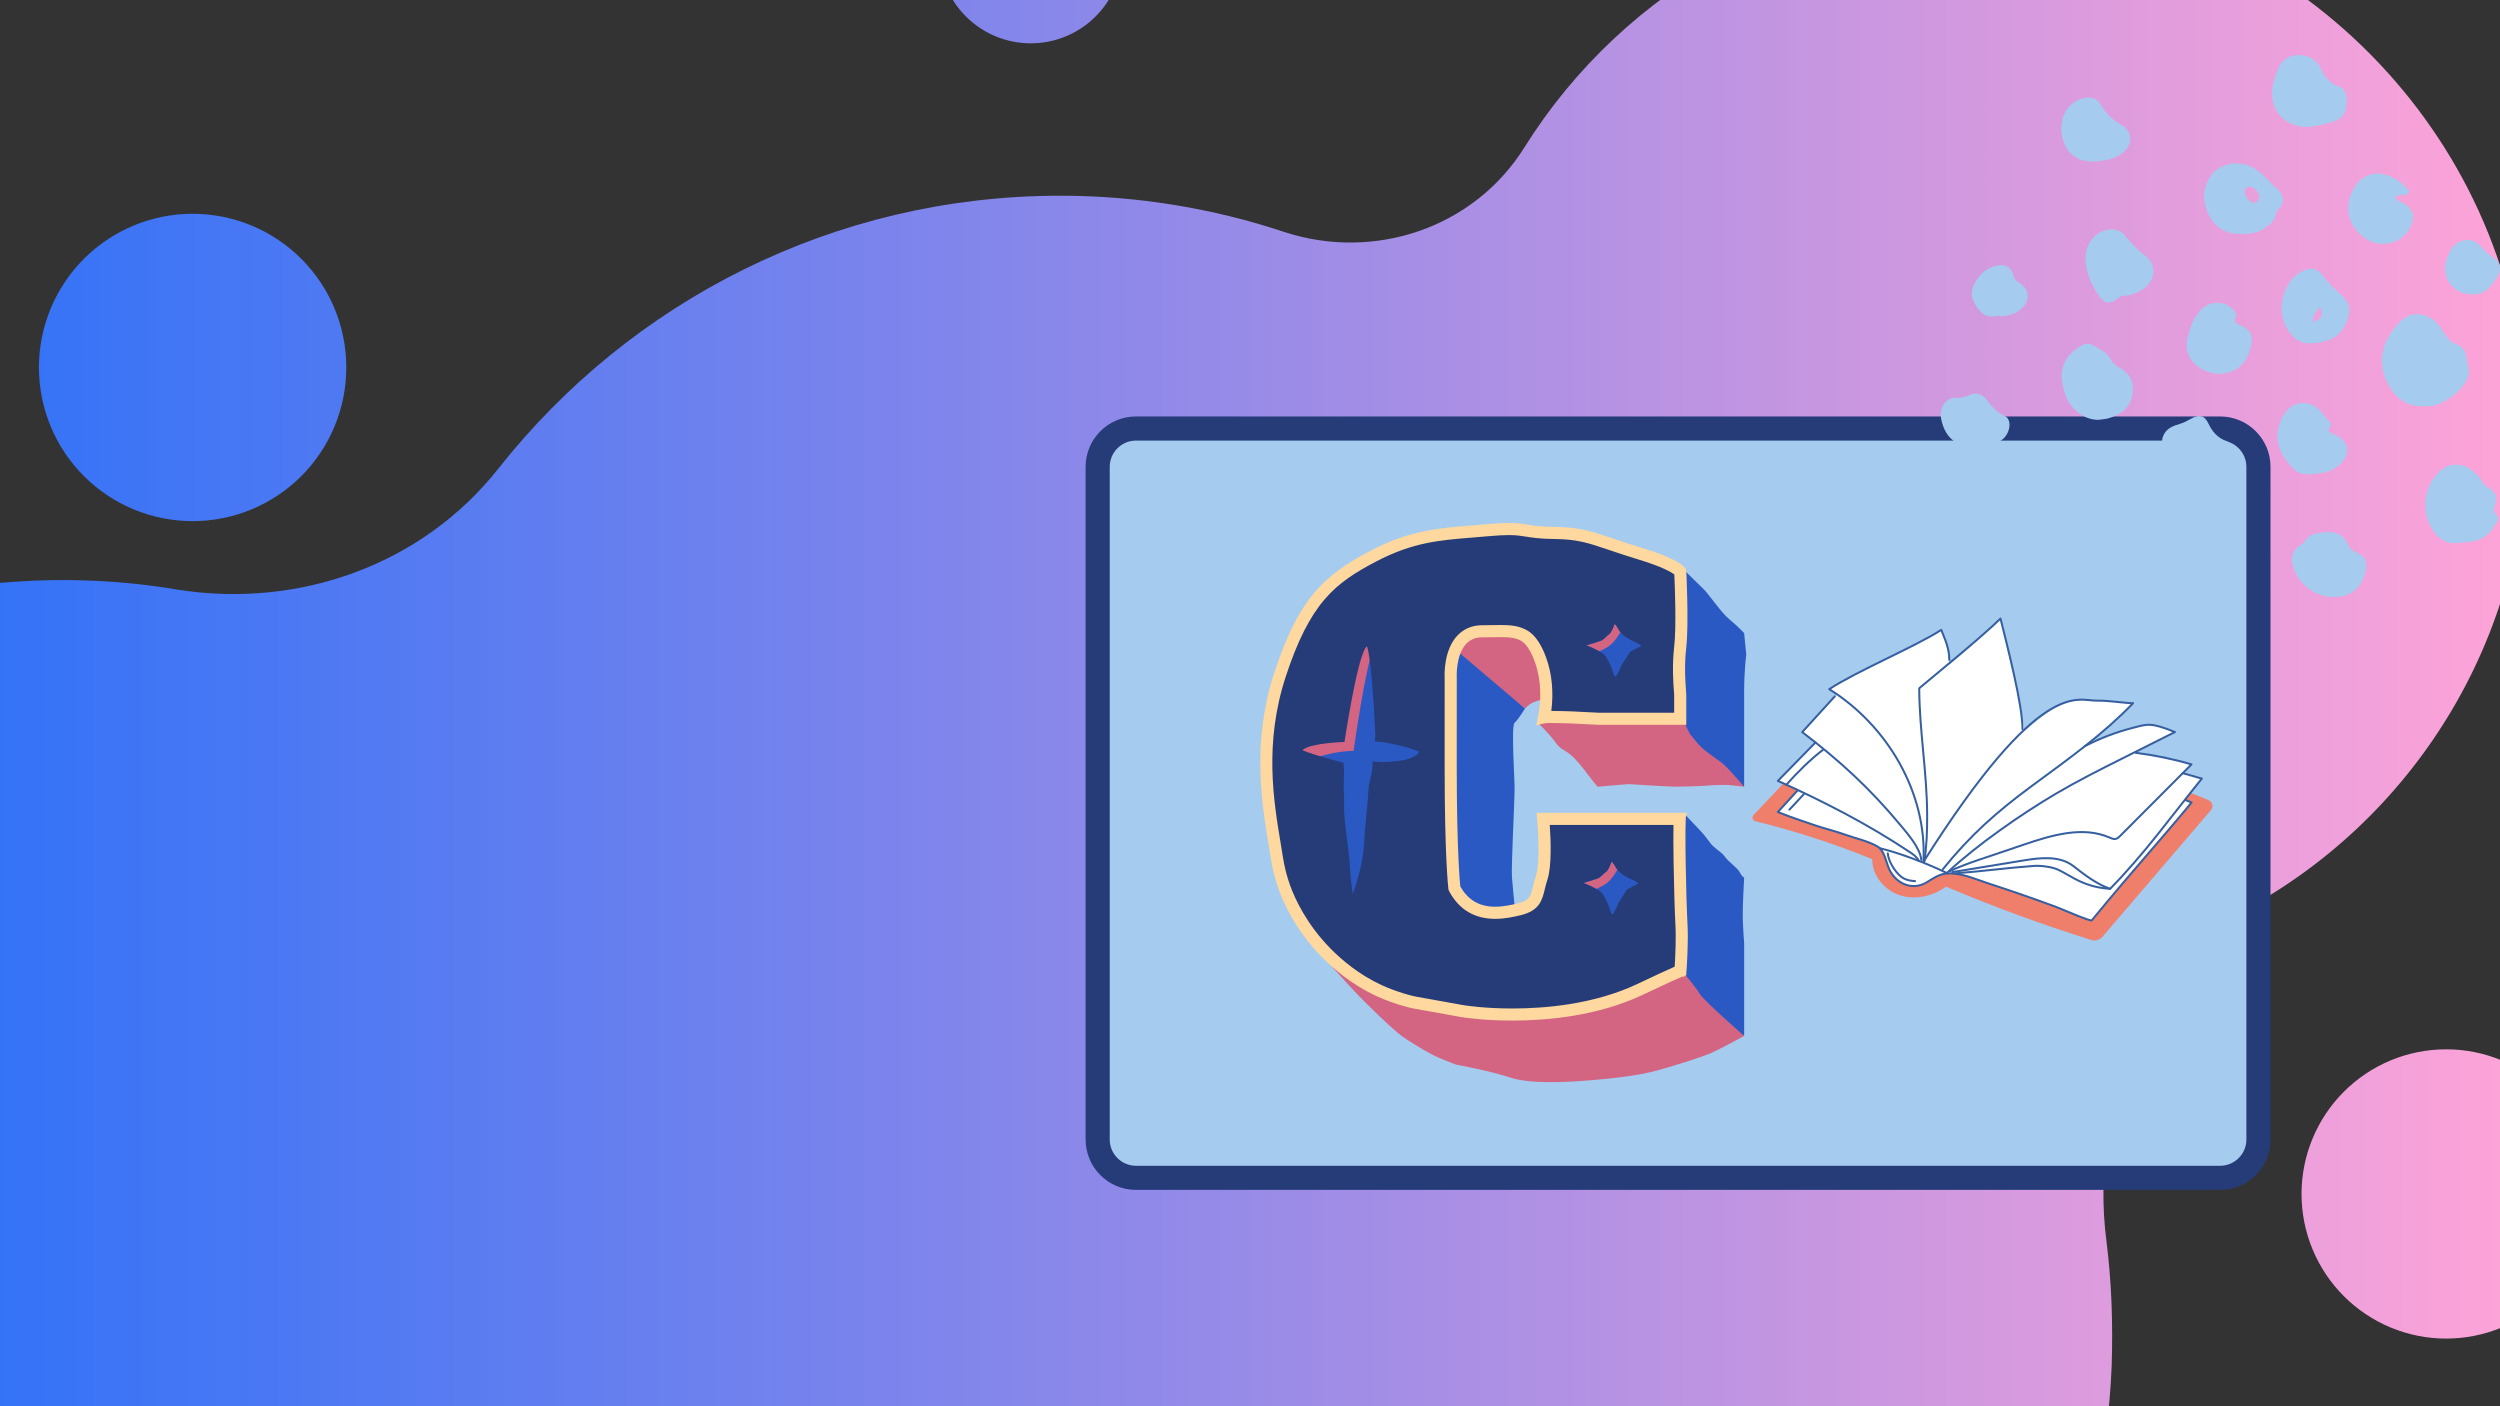
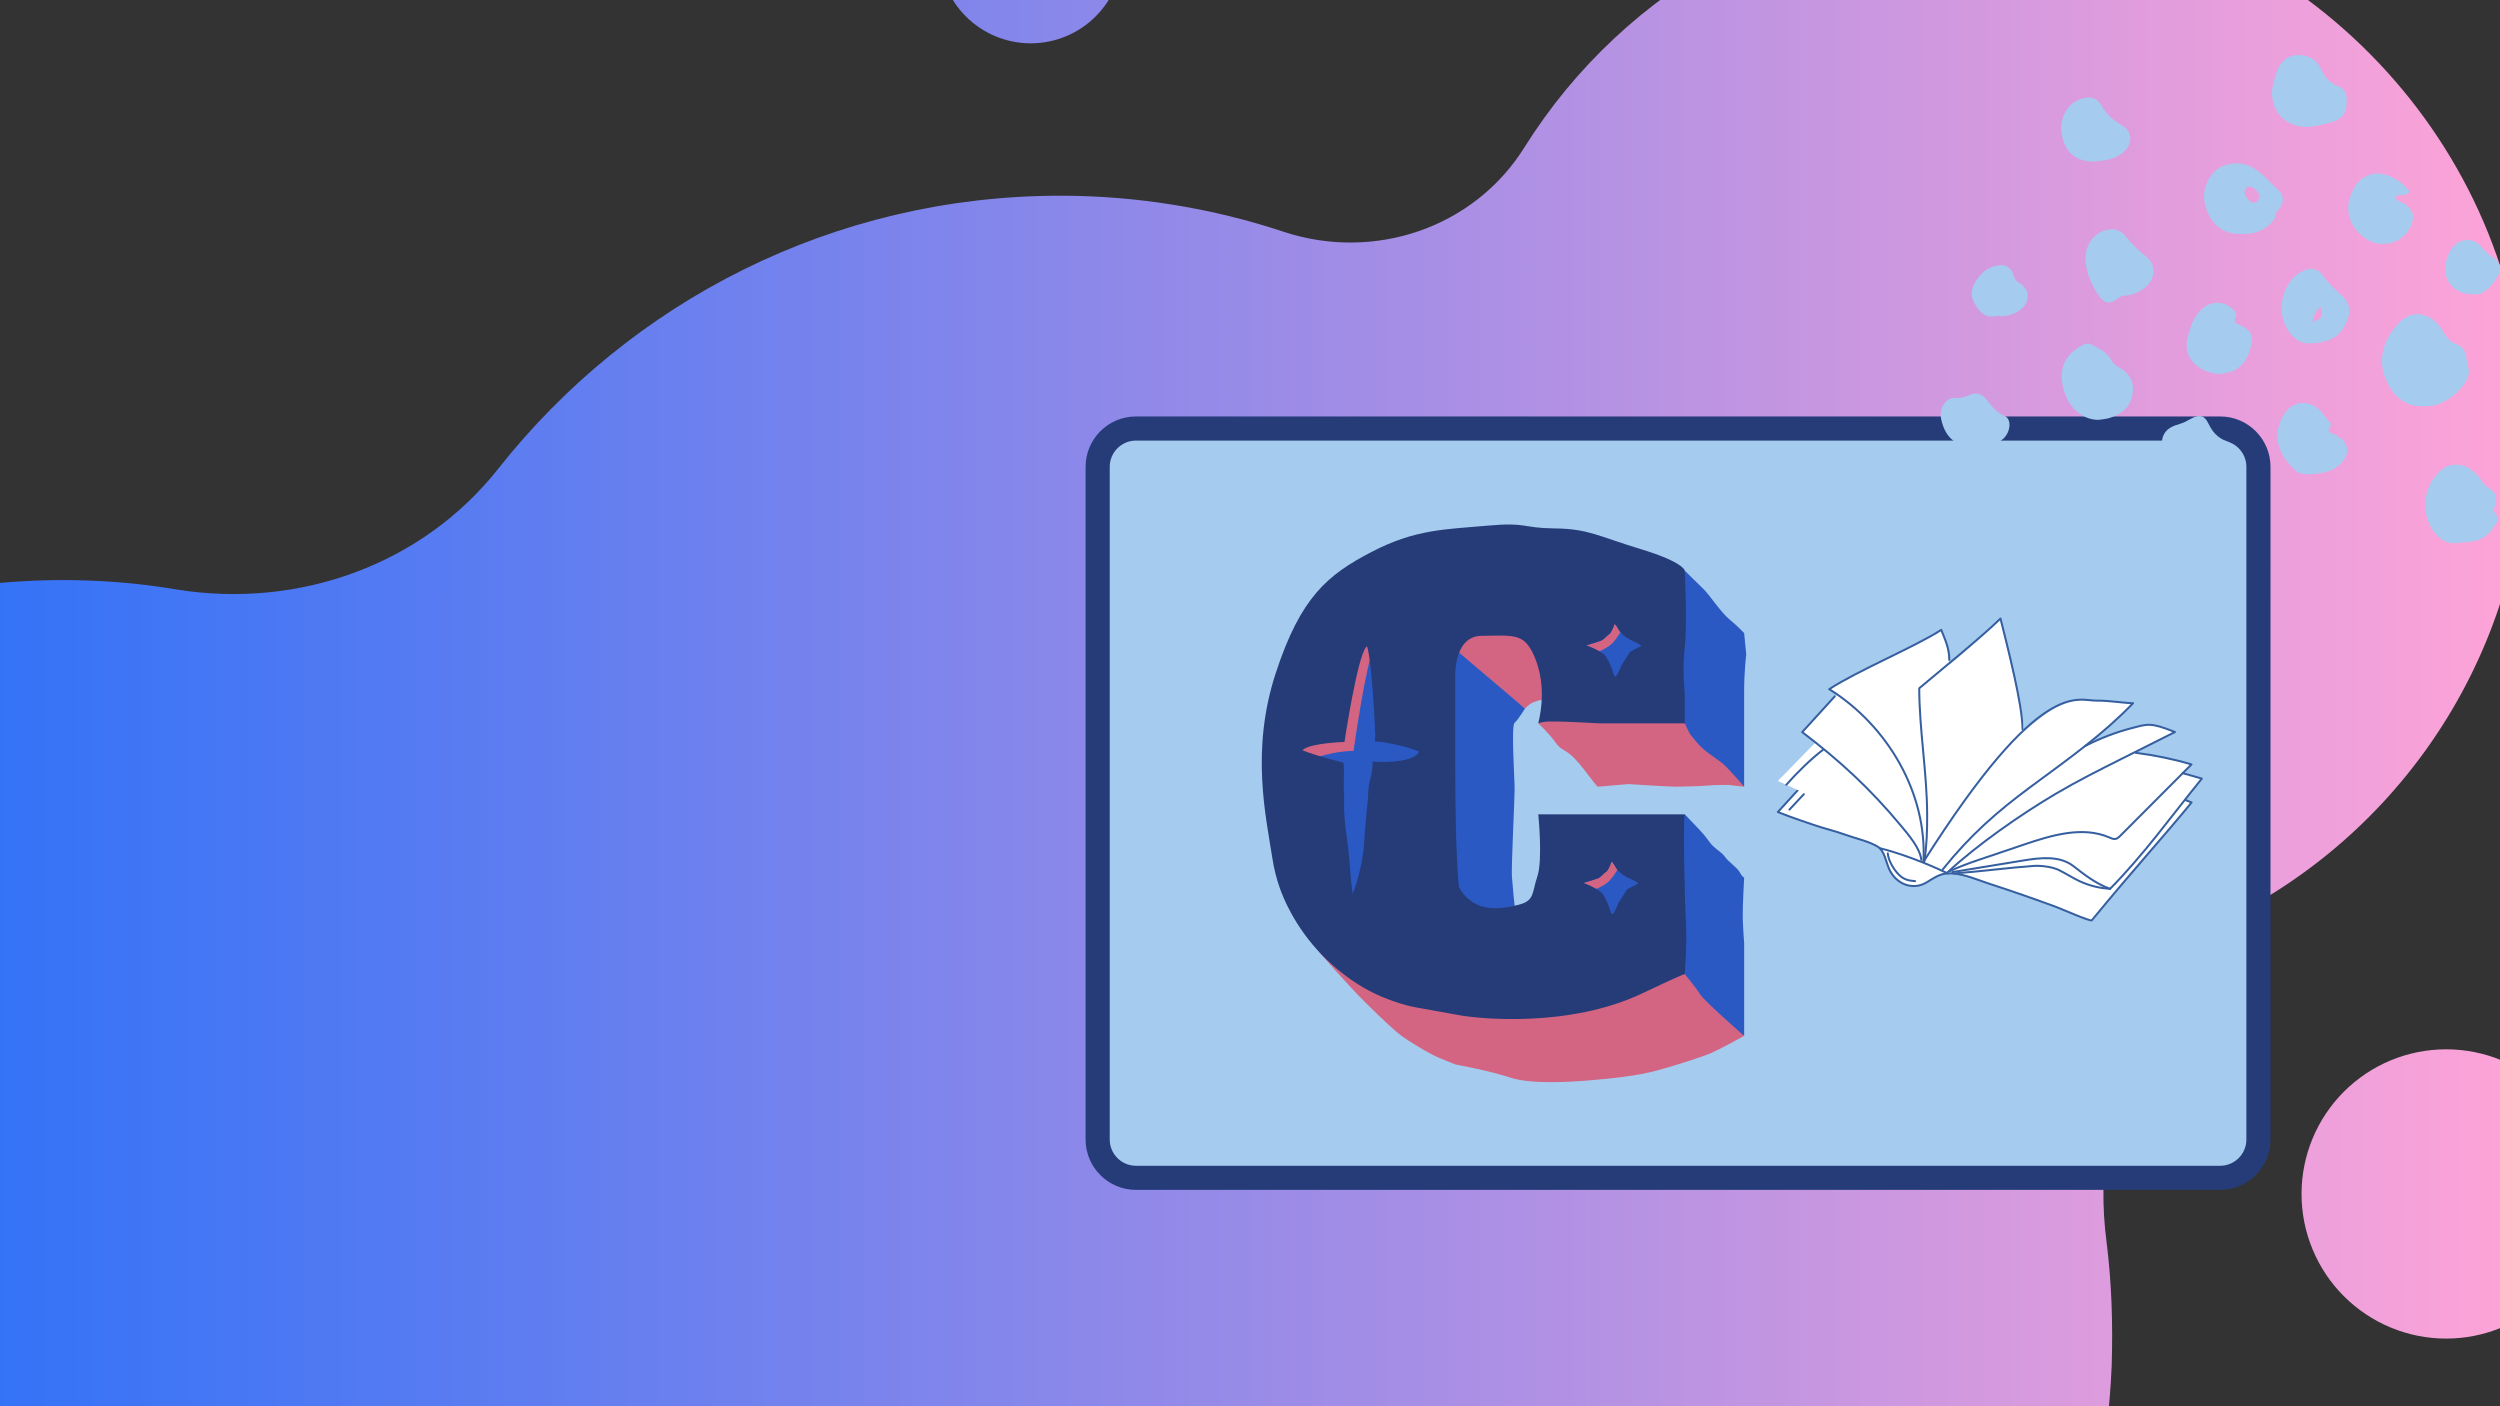
<svg xmlns="http://www.w3.org/2000/svg" width="3840" zoomAndPan="magnify" viewBox="0 0 2880 1620" height="2160" preserveAspectRatio="xMidYMid meet" version="1.0">
  <rect x="0" y="0" width="2880" height="1620" fill="#333333" stroke="none" />
  <defs>
    <clipPath id="id1">
      <path d="M 2908.734 447.113 C 2883.445 139.164 2629.043 -106.301 2321.082 -122.664 C 2083.043 -136.055 1871.785 -15.555 1755.742 170.406 C 1697.719 262.641 1583.164 301.32 1479.023 267.105 C 1398.684 240.328 1310.906 225.449 1221.645 225.449 C 959.801 225.449 726.227 347.441 574.48 539.352 C 486.703 650.926 343.879 701.508 204.031 679.191 C 143.035 668.777 79.062 665.801 15.09 670.266 C -399.988 698.531 -730.266 1039.207 -748.117 1454.27 C -768.945 1925.863 -392.547 2314.148 74.602 2314.148 C 268.004 2314.148 445.047 2247.203 584.895 2137.113 C 726.227 2025.539 925.586 2031.488 1059.48 2151.992 C 1215.695 2291.832 1425.465 2373.652 1654.574 2361.754 C 2075.605 2339.438 2416.297 1994.297 2432.66 1573.285 C 2434.148 1524.191 2432.66 1478.074 2426.711 1430.469 C 2405.883 1271.285 2477.293 1116.566 2614.164 1031.77 C 2806.082 914.246 2929.562 694.066 2908.734 447.113 Z M 2908.734 447.113 " clip-rule="nonzero" />
    </clipPath>
    <linearGradient x1="50.386" gradientTransform="matrix(14.877, 0, 0, 14.877, -749.605, -161.345)" y1="86.114" x2="243.968" gradientUnits="userSpaceOnUse" y2="86.114" id="id2">
      <stop stop-opacity="1" stop-color="rgb(20.473%, 44.974%, 96.867%)" offset="0" />
      <stop stop-opacity="1" stop-color="rgb(20.779%, 45.049%, 96.82%)" offset="0.004" />
      <stop stop-opacity="1" stop-color="rgb(21.088%, 45.123%, 96.773%)" offset="0.008" />
      <stop stop-opacity="1" stop-color="rgb(21.394%, 45.198%, 96.725%)" offset="0.012" />
      <stop stop-opacity="1" stop-color="rgb(21.703%, 45.273%, 96.678%)" offset="0.016" />
      <stop stop-opacity="1" stop-color="rgb(22.009%, 45.348%, 96.631%)" offset="0.02" />
      <stop stop-opacity="1" stop-color="rgb(22.316%, 45.422%, 96.585%)" offset="0.023" />
      <stop stop-opacity="1" stop-color="rgb(22.623%, 45.497%, 96.538%)" offset="0.027" />
      <stop stop-opacity="1" stop-color="rgb(22.931%, 45.572%, 96.49%)" offset="0.031" />
      <stop stop-opacity="1" stop-color="rgb(23.238%, 45.647%, 96.443%)" offset="0.035" />
      <stop stop-opacity="1" stop-color="rgb(23.546%, 45.721%, 96.396%)" offset="0.039" />
      <stop stop-opacity="1" stop-color="rgb(23.853%, 45.796%, 96.349%)" offset="0.043" />
      <stop stop-opacity="1" stop-color="rgb(24.161%, 45.871%, 96.303%)" offset="0.047" />
      <stop stop-opacity="1" stop-color="rgb(24.467%, 45.944%, 96.255%)" offset="0.051" />
      <stop stop-opacity="1" stop-color="rgb(24.774%, 46.019%, 96.208%)" offset="0.055" />
      <stop stop-opacity="1" stop-color="rgb(25.081%, 46.094%, 96.161%)" offset="0.059" />
      <stop stop-opacity="1" stop-color="rgb(25.389%, 46.169%, 96.115%)" offset="0.062" />
      <stop stop-opacity="1" stop-color="rgb(25.696%, 46.243%, 96.068%)" offset="0.066" />
      <stop stop-opacity="1" stop-color="rgb(26.004%, 46.318%, 96.021%)" offset="0.07" />
      <stop stop-opacity="1" stop-color="rgb(26.311%, 46.393%, 95.973%)" offset="0.074" />
      <stop stop-opacity="1" stop-color="rgb(26.619%, 46.468%, 95.926%)" offset="0.078" />
      <stop stop-opacity="1" stop-color="rgb(26.926%, 46.542%, 95.879%)" offset="0.082" />
      <stop stop-opacity="1" stop-color="rgb(27.232%, 46.617%, 95.833%)" offset="0.086" />
      <stop stop-opacity="1" stop-color="rgb(27.539%, 46.692%, 95.786%)" offset="0.09" />
      <stop stop-opacity="1" stop-color="rgb(27.847%, 46.767%, 95.738%)" offset="0.094" />
      <stop stop-opacity="1" stop-color="rgb(28.154%, 46.841%, 95.691%)" offset="0.098" />
      <stop stop-opacity="1" stop-color="rgb(28.462%, 46.916%, 95.645%)" offset="0.102" />
      <stop stop-opacity="1" stop-color="rgb(28.769%, 46.991%, 95.598%)" offset="0.105" />
      <stop stop-opacity="1" stop-color="rgb(29.077%, 47.066%, 95.551%)" offset="0.109" />
      <stop stop-opacity="1" stop-color="rgb(29.384%, 47.139%, 95.503%)" offset="0.113" />
      <stop stop-opacity="1" stop-color="rgb(29.691%, 47.214%, 95.456%)" offset="0.117" />
      <stop stop-opacity="1" stop-color="rgb(29.997%, 47.289%, 95.409%)" offset="0.121" />
      <stop stop-opacity="1" stop-color="rgb(30.305%, 47.363%, 95.363%)" offset="0.125" />
      <stop stop-opacity="1" stop-color="rgb(30.612%, 47.438%, 95.316%)" offset="0.129" />
      <stop stop-opacity="1" stop-color="rgb(30.92%, 47.513%, 95.268%)" offset="0.133" />
      <stop stop-opacity="1" stop-color="rgb(31.227%, 47.588%, 95.221%)" offset="0.137" />
      <stop stop-opacity="1" stop-color="rgb(31.535%, 47.662%, 95.174%)" offset="0.141" />
      <stop stop-opacity="1" stop-color="rgb(31.842%, 47.737%, 95.126%)" offset="0.145" />
      <stop stop-opacity="1" stop-color="rgb(32.149%, 47.812%, 95.081%)" offset="0.148" />
      <stop stop-opacity="1" stop-color="rgb(32.455%, 47.887%, 95.033%)" offset="0.152" />
      <stop stop-opacity="1" stop-color="rgb(32.764%, 47.961%, 94.986%)" offset="0.156" />
      <stop stop-opacity="1" stop-color="rgb(33.07%, 48.036%, 94.939%)" offset="0.16" />
      <stop stop-opacity="1" stop-color="rgb(33.379%, 48.111%, 94.893%)" offset="0.164" />
      <stop stop-opacity="1" stop-color="rgb(33.685%, 48.184%, 94.846%)" offset="0.168" />
      <stop stop-opacity="1" stop-color="rgb(33.992%, 48.259%, 94.798%)" offset="0.172" />
      <stop stop-opacity="1" stop-color="rgb(34.299%, 48.334%, 94.751%)" offset="0.176" />
      <stop stop-opacity="1" stop-color="rgb(34.607%, 48.409%, 94.704%)" offset="0.18" />
      <stop stop-opacity="1" stop-color="rgb(34.914%, 48.483%, 94.656%)" offset="0.184" />
      <stop stop-opacity="1" stop-color="rgb(35.222%, 48.558%, 94.611%)" offset="0.188" />
      <stop stop-opacity="1" stop-color="rgb(35.529%, 48.633%, 94.563%)" offset="0.191" />
      <stop stop-opacity="1" stop-color="rgb(35.837%, 48.708%, 94.516%)" offset="0.195" />
      <stop stop-opacity="1" stop-color="rgb(36.143%, 48.782%, 94.469%)" offset="0.199" />
      <stop stop-opacity="1" stop-color="rgb(36.45%, 48.857%, 94.421%)" offset="0.203" />
      <stop stop-opacity="1" stop-color="rgb(36.757%, 48.932%, 94.374%)" offset="0.207" />
      <stop stop-opacity="1" stop-color="rgb(37.065%, 49.007%, 94.328%)" offset="0.211" />
      <stop stop-opacity="1" stop-color="rgb(37.372%, 49.081%, 94.281%)" offset="0.215" />
      <stop stop-opacity="1" stop-color="rgb(37.68%, 49.156%, 94.234%)" offset="0.219" />
      <stop stop-opacity="1" stop-color="rgb(37.987%, 49.231%, 94.186%)" offset="0.223" />
      <stop stop-opacity="1" stop-color="rgb(38.295%, 49.306%, 94.141%)" offset="0.227" />
      <stop stop-opacity="1" stop-color="rgb(38.602%, 49.379%, 94.093%)" offset="0.23" />
      <stop stop-opacity="1" stop-color="rgb(38.908%, 49.454%, 94.046%)" offset="0.234" />
      <stop stop-opacity="1" stop-color="rgb(39.215%, 49.529%, 93.999%)" offset="0.238" />
      <stop stop-opacity="1" stop-color="rgb(39.523%, 49.603%, 93.951%)" offset="0.242" />
      <stop stop-opacity="1" stop-color="rgb(39.83%, 49.678%, 93.904%)" offset="0.246" />
      <stop stop-opacity="1" stop-color="rgb(40.138%, 49.753%, 93.858%)" offset="0.25" />
      <stop stop-opacity="1" stop-color="rgb(40.445%, 49.828%, 93.811%)" offset="0.254" />
      <stop stop-opacity="1" stop-color="rgb(40.753%, 49.902%, 93.764%)" offset="0.258" />
      <stop stop-opacity="1" stop-color="rgb(41.06%, 49.977%, 93.716%)" offset="0.262" />
      <stop stop-opacity="1" stop-color="rgb(41.367%, 50.052%, 93.671%)" offset="0.266" />
      <stop stop-opacity="1" stop-color="rgb(41.673%, 50.127%, 93.623%)" offset="0.27" />
      <stop stop-opacity="1" stop-color="rgb(41.982%, 50.201%, 93.576%)" offset="0.273" />
      <stop stop-opacity="1" stop-color="rgb(42.288%, 50.276%, 93.529%)" offset="0.277" />
      <stop stop-opacity="1" stop-color="rgb(42.596%, 50.351%, 93.481%)" offset="0.281" />
      <stop stop-opacity="1" stop-color="rgb(42.903%, 50.424%, 93.434%)" offset="0.285" />
      <stop stop-opacity="1" stop-color="rgb(43.211%, 50.499%, 93.388%)" offset="0.289" />
      <stop stop-opacity="1" stop-color="rgb(43.518%, 50.574%, 93.341%)" offset="0.293" />
      <stop stop-opacity="1" stop-color="rgb(43.825%, 50.648%, 93.294%)" offset="0.297" />
      <stop stop-opacity="1" stop-color="rgb(44.131%, 50.723%, 93.246%)" offset="0.301" />
      <stop stop-opacity="1" stop-color="rgb(44.44%, 50.798%, 93.199%)" offset="0.305" />
      <stop stop-opacity="1" stop-color="rgb(44.746%, 50.873%, 93.152%)" offset="0.309" />
      <stop stop-opacity="1" stop-color="rgb(45.055%, 50.948%, 93.106%)" offset="0.312" />
      <stop stop-opacity="1" stop-color="rgb(45.361%, 51.022%, 93.059%)" offset="0.316" />
      <stop stop-opacity="1" stop-color="rgb(45.67%, 51.097%, 93.011%)" offset="0.32" />
      <stop stop-opacity="1" stop-color="rgb(45.976%, 51.172%, 92.964%)" offset="0.324" />
      <stop stop-opacity="1" stop-color="rgb(46.283%, 51.247%, 92.918%)" offset="0.328" />
      <stop stop-opacity="1" stop-color="rgb(46.59%, 51.321%, 92.871%)" offset="0.332" />
      <stop stop-opacity="1" stop-color="rgb(46.898%, 51.396%, 92.824%)" offset="0.336" />
      <stop stop-opacity="1" stop-color="rgb(47.205%, 51.471%, 92.776%)" offset="0.34" />
      <stop stop-opacity="1" stop-color="rgb(47.513%, 51.546%, 92.729%)" offset="0.344" />
      <stop stop-opacity="1" stop-color="rgb(47.82%, 51.619%, 92.682%)" offset="0.348" />
      <stop stop-opacity="1" stop-color="rgb(48.128%, 51.694%, 92.636%)" offset="0.352" />
      <stop stop-opacity="1" stop-color="rgb(48.434%, 51.768%, 92.589%)" offset="0.355" />
      <stop stop-opacity="1" stop-color="rgb(48.741%, 51.843%, 92.542%)" offset="0.359" />
      <stop stop-opacity="1" stop-color="rgb(49.048%, 51.918%, 92.494%)" offset="0.363" />
      <stop stop-opacity="1" stop-color="rgb(49.356%, 51.993%, 92.447%)" offset="0.367" />
      <stop stop-opacity="1" stop-color="rgb(49.663%, 52.068%, 92.4%)" offset="0.371" />
      <stop stop-opacity="1" stop-color="rgb(49.971%, 52.142%, 92.354%)" offset="0.375" />
      <stop stop-opacity="1" stop-color="rgb(50.278%, 52.217%, 92.307%)" offset="0.379" />
      <stop stop-opacity="1" stop-color="rgb(50.586%, 52.292%, 92.259%)" offset="0.383" />
      <stop stop-opacity="1" stop-color="rgb(50.893%, 52.367%, 92.212%)" offset="0.387" />
      <stop stop-opacity="1" stop-color="rgb(51.199%, 52.441%, 92.166%)" offset="0.391" />
      <stop stop-opacity="1" stop-color="rgb(51.506%, 52.516%, 92.119%)" offset="0.395" />
      <stop stop-opacity="1" stop-color="rgb(51.814%, 52.591%, 92.072%)" offset="0.398" />
      <stop stop-opacity="1" stop-color="rgb(52.121%, 52.664%, 92.024%)" offset="0.402" />
      <stop stop-opacity="1" stop-color="rgb(52.429%, 52.739%, 91.977%)" offset="0.406" />
      <stop stop-opacity="1" stop-color="rgb(52.736%, 52.814%, 91.93%)" offset="0.41" />
      <stop stop-opacity="1" stop-color="rgb(53.043%, 52.888%, 91.884%)" offset="0.414" />
      <stop stop-opacity="1" stop-color="rgb(53.349%, 52.963%, 91.837%)" offset="0.418" />
      <stop stop-opacity="1" stop-color="rgb(53.658%, 53.038%, 91.789%)" offset="0.422" />
      <stop stop-opacity="1" stop-color="rgb(53.964%, 53.113%, 91.742%)" offset="0.426" />
      <stop stop-opacity="1" stop-color="rgb(54.272%, 53.188%, 91.696%)" offset="0.43" />
      <stop stop-opacity="1" stop-color="rgb(54.579%, 53.262%, 91.649%)" offset="0.434" />
      <stop stop-opacity="1" stop-color="rgb(54.887%, 53.337%, 91.602%)" offset="0.438" />
      <stop stop-opacity="1" stop-color="rgb(55.194%, 53.412%, 91.554%)" offset="0.441" />
      <stop stop-opacity="1" stop-color="rgb(55.501%, 53.487%, 91.507%)" offset="0.445" />
      <stop stop-opacity="1" stop-color="rgb(55.807%, 53.561%, 91.46%)" offset="0.449" />
      <stop stop-opacity="1" stop-color="rgb(56.116%, 53.636%, 91.414%)" offset="0.453" />
      <stop stop-opacity="1" stop-color="rgb(56.422%, 53.711%, 91.367%)" offset="0.457" />
      <stop stop-opacity="1" stop-color="rgb(56.731%, 53.786%, 91.319%)" offset="0.461" />
      <stop stop-opacity="1" stop-color="rgb(57.037%, 53.859%, 91.272%)" offset="0.465" />
      <stop stop-opacity="1" stop-color="rgb(57.346%, 53.934%, 91.225%)" offset="0.469" />
      <stop stop-opacity="1" stop-color="rgb(57.652%, 54.008%, 91.177%)" offset="0.473" />
      <stop stop-opacity="1" stop-color="rgb(57.959%, 54.083%, 91.132%)" offset="0.477" />
      <stop stop-opacity="1" stop-color="rgb(58.266%, 54.158%, 91.084%)" offset="0.48" />
      <stop stop-opacity="1" stop-color="rgb(58.574%, 54.233%, 91.037%)" offset="0.484" />
      <stop stop-opacity="1" stop-color="rgb(58.881%, 54.308%, 90.99%)" offset="0.488" />
      <stop stop-opacity="1" stop-color="rgb(59.189%, 54.382%, 90.944%)" offset="0.492" />
      <stop stop-opacity="1" stop-color="rgb(59.496%, 54.457%, 90.897%)" offset="0.496" />
      <stop stop-opacity="1" stop-color="rgb(59.804%, 54.532%, 90.849%)" offset="0.5" />
      <stop stop-opacity="1" stop-color="rgb(60.11%, 54.607%, 90.802%)" offset="0.504" />
      <stop stop-opacity="1" stop-color="rgb(60.417%, 54.681%, 90.755%)" offset="0.508" />
      <stop stop-opacity="1" stop-color="rgb(60.724%, 54.756%, 90.707%)" offset="0.512" />
      <stop stop-opacity="1" stop-color="rgb(61.032%, 54.831%, 90.662%)" offset="0.516" />
      <stop stop-opacity="1" stop-color="rgb(61.339%, 54.904%, 90.614%)" offset="0.52" />
      <stop stop-opacity="1" stop-color="rgb(61.647%, 54.979%, 90.567%)" offset="0.523" />
      <stop stop-opacity="1" stop-color="rgb(61.954%, 55.054%, 90.52%)" offset="0.527" />
      <stop stop-opacity="1" stop-color="rgb(62.262%, 55.128%, 90.472%)" offset="0.531" />
      <stop stop-opacity="1" stop-color="rgb(62.569%, 55.203%, 90.425%)" offset="0.535" />
      <stop stop-opacity="1" stop-color="rgb(62.875%, 55.278%, 90.379%)" offset="0.539" />
      <stop stop-opacity="1" stop-color="rgb(63.182%, 55.353%, 90.332%)" offset="0.543" />
      <stop stop-opacity="1" stop-color="rgb(63.49%, 55.428%, 90.285%)" offset="0.547" />
      <stop stop-opacity="1" stop-color="rgb(63.797%, 55.502%, 90.237%)" offset="0.551" />
      <stop stop-opacity="1" stop-color="rgb(64.105%, 55.577%, 90.192%)" offset="0.555" />
      <stop stop-opacity="1" stop-color="rgb(64.412%, 55.652%, 90.144%)" offset="0.559" />
      <stop stop-opacity="1" stop-color="rgb(64.72%, 55.727%, 90.097%)" offset="0.562" />
      <stop stop-opacity="1" stop-color="rgb(65.027%, 55.801%, 90.05%)" offset="0.566" />
      <stop stop-opacity="1" stop-color="rgb(65.334%, 55.876%, 90.002%)" offset="0.57" />
      <stop stop-opacity="1" stop-color="rgb(65.64%, 55.949%, 89.955%)" offset="0.574" />
      <stop stop-opacity="1" stop-color="rgb(65.948%, 56.024%, 89.909%)" offset="0.578" />
      <stop stop-opacity="1" stop-color="rgb(66.255%, 56.099%, 89.862%)" offset="0.582" />
      <stop stop-opacity="1" stop-color="rgb(66.563%, 56.174%, 89.815%)" offset="0.586" />
      <stop stop-opacity="1" stop-color="rgb(66.87%, 56.248%, 89.767%)" offset="0.59" />
      <stop stop-opacity="1" stop-color="rgb(67.178%, 56.323%, 89.722%)" offset="0.594" />
      <stop stop-opacity="1" stop-color="rgb(67.485%, 56.398%, 89.674%)" offset="0.598" />
      <stop stop-opacity="1" stop-color="rgb(67.792%, 56.473%, 89.627%)" offset="0.602" />
      <stop stop-opacity="1" stop-color="rgb(68.098%, 56.548%, 89.58%)" offset="0.605" />
      <stop stop-opacity="1" stop-color="rgb(68.407%, 56.622%, 89.532%)" offset="0.609" />
      <stop stop-opacity="1" stop-color="rgb(68.713%, 56.697%, 89.485%)" offset="0.613" />
      <stop stop-opacity="1" stop-color="rgb(69.022%, 56.772%, 89.439%)" offset="0.617" />
      <stop stop-opacity="1" stop-color="rgb(69.328%, 56.847%, 89.392%)" offset="0.621" />
      <stop stop-opacity="1" stop-color="rgb(69.637%, 56.921%, 89.345%)" offset="0.625" />
      <stop stop-opacity="1" stop-color="rgb(69.943%, 56.996%, 89.297%)" offset="0.629" />
      <stop stop-opacity="1" stop-color="rgb(70.25%, 57.071%, 89.25%)" offset="0.633" />
      <stop stop-opacity="1" stop-color="rgb(70.557%, 57.144%, 89.203%)" offset="0.637" />
      <stop stop-opacity="1" stop-color="rgb(70.865%, 57.219%, 89.157%)" offset="0.641" />
      <stop stop-opacity="1" stop-color="rgb(71.172%, 57.294%, 89.11%)" offset="0.645" />
      <stop stop-opacity="1" stop-color="rgb(71.48%, 57.368%, 89.062%)" offset="0.648" />
      <stop stop-opacity="1" stop-color="rgb(71.786%, 57.443%, 89.015%)" offset="0.652" />
      <stop stop-opacity="1" stop-color="rgb(72.093%, 57.518%, 88.969%)" offset="0.656" />
      <stop stop-opacity="1" stop-color="rgb(72.4%, 57.593%, 88.922%)" offset="0.66" />
      <stop stop-opacity="1" stop-color="rgb(72.708%, 57.668%, 88.875%)" offset="0.664" />
      <stop stop-opacity="1" stop-color="rgb(73.015%, 57.742%, 88.828%)" offset="0.668" />
      <stop stop-opacity="1" stop-color="rgb(73.323%, 57.817%, 88.78%)" offset="0.672" />
      <stop stop-opacity="1" stop-color="rgb(73.63%, 57.892%, 88.733%)" offset="0.676" />
      <stop stop-opacity="1" stop-color="rgb(73.938%, 57.967%, 88.687%)" offset="0.68" />
      <stop stop-opacity="1" stop-color="rgb(74.245%, 58.041%, 88.64%)" offset="0.684" />
      <stop stop-opacity="1" stop-color="rgb(74.551%, 58.116%, 88.593%)" offset="0.688" />
      <stop stop-opacity="1" stop-color="rgb(74.858%, 58.189%, 88.545%)" offset="0.691" />
      <stop stop-opacity="1" stop-color="rgb(75.166%, 58.264%, 88.498%)" offset="0.695" />
      <stop stop-opacity="1" stop-color="rgb(75.473%, 58.339%, 88.451%)" offset="0.699" />
      <stop stop-opacity="1" stop-color="rgb(75.781%, 58.414%, 88.405%)" offset="0.703" />
      <stop stop-opacity="1" stop-color="rgb(76.088%, 58.488%, 88.358%)" offset="0.707" />
      <stop stop-opacity="1" stop-color="rgb(76.396%, 58.563%, 88.31%)" offset="0.711" />
      <stop stop-opacity="1" stop-color="rgb(76.703%, 58.638%, 88.263%)" offset="0.715" />
      <stop stop-opacity="1" stop-color="rgb(77.01%, 58.713%, 88.217%)" offset="0.719" />
      <stop stop-opacity="1" stop-color="rgb(77.316%, 58.788%, 88.17%)" offset="0.723" />
      <stop stop-opacity="1" stop-color="rgb(77.625%, 58.862%, 88.123%)" offset="0.727" />
      <stop stop-opacity="1" stop-color="rgb(77.931%, 58.937%, 88.075%)" offset="0.73" />
      <stop stop-opacity="1" stop-color="rgb(78.239%, 59.012%, 88.028%)" offset="0.734" />
      <stop stop-opacity="1" stop-color="rgb(78.546%, 59.087%, 87.981%)" offset="0.738" />
      <stop stop-opacity="1" stop-color="rgb(78.854%, 59.161%, 87.935%)" offset="0.742" />
      <stop stop-opacity="1" stop-color="rgb(79.161%, 59.236%, 87.888%)" offset="0.746" />
      <stop stop-opacity="1" stop-color="rgb(79.468%, 59.311%, 87.84%)" offset="0.75" />
      <stop stop-opacity="1" stop-color="rgb(79.774%, 59.384%, 87.793%)" offset="0.754" />
      <stop stop-opacity="1" stop-color="rgb(80.083%, 59.459%, 87.747%)" offset="0.758" />
      <stop stop-opacity="1" stop-color="rgb(80.389%, 59.534%, 87.7%)" offset="0.762" />
      <stop stop-opacity="1" stop-color="rgb(80.698%, 59.608%, 87.653%)" offset="0.766" />
      <stop stop-opacity="1" stop-color="rgb(81.004%, 59.683%, 87.605%)" offset="0.77" />
      <stop stop-opacity="1" stop-color="rgb(81.313%, 59.758%, 87.558%)" offset="0.773" />
      <stop stop-opacity="1" stop-color="rgb(81.619%, 59.833%, 87.511%)" offset="0.777" />
      <stop stop-opacity="1" stop-color="rgb(81.926%, 59.908%, 87.465%)" offset="0.781" />
      <stop stop-opacity="1" stop-color="rgb(82.233%, 59.982%, 87.418%)" offset="0.785" />
      <stop stop-opacity="1" stop-color="rgb(82.541%, 60.057%, 87.37%)" offset="0.789" />
      <stop stop-opacity="1" stop-color="rgb(82.848%, 60.132%, 87.323%)" offset="0.793" />
      <stop stop-opacity="1" stop-color="rgb(83.156%, 60.207%, 87.276%)" offset="0.797" />
      <stop stop-opacity="1" stop-color="rgb(83.463%, 60.281%, 87.228%)" offset="0.801" />
      <stop stop-opacity="1" stop-color="rgb(83.771%, 60.356%, 87.183%)" offset="0.805" />
      <stop stop-opacity="1" stop-color="rgb(84.077%, 60.429%, 87.135%)" offset="0.809" />
      <stop stop-opacity="1" stop-color="rgb(84.384%, 60.504%, 87.088%)" offset="0.812" />
      <stop stop-opacity="1" stop-color="rgb(84.691%, 60.579%, 87.041%)" offset="0.816" />
      <stop stop-opacity="1" stop-color="rgb(84.999%, 60.654%, 86.995%)" offset="0.82" />
      <stop stop-opacity="1" stop-color="rgb(85.306%, 60.728%, 86.948%)" offset="0.824" />
      <stop stop-opacity="1" stop-color="rgb(85.614%, 60.803%, 86.9%)" offset="0.828" />
      <stop stop-opacity="1" stop-color="rgb(85.921%, 60.878%, 86.853%)" offset="0.832" />
      <stop stop-opacity="1" stop-color="rgb(86.229%, 60.953%, 86.806%)" offset="0.836" />
      <stop stop-opacity="1" stop-color="rgb(86.536%, 61.028%, 86.758%)" offset="0.84" />
      <stop stop-opacity="1" stop-color="rgb(86.842%, 61.102%, 86.713%)" offset="0.844" />
      <stop stop-opacity="1" stop-color="rgb(87.149%, 61.177%, 86.665%)" offset="0.848" />
      <stop stop-opacity="1" stop-color="rgb(87.457%, 61.252%, 86.618%)" offset="0.852" />
      <stop stop-opacity="1" stop-color="rgb(87.764%, 61.327%, 86.571%)" offset="0.855" />
      <stop stop-opacity="1" stop-color="rgb(88.072%, 61.401%, 86.523%)" offset="0.859" />
      <stop stop-opacity="1" stop-color="rgb(88.379%, 61.476%, 86.476%)" offset="0.863" />
      <stop stop-opacity="1" stop-color="rgb(88.687%, 61.551%, 86.43%)" offset="0.867" />
      <stop stop-opacity="1" stop-color="rgb(88.994%, 61.624%, 86.383%)" offset="0.871" />
      <stop stop-opacity="1" stop-color="rgb(89.301%, 61.699%, 86.336%)" offset="0.875" />
      <stop stop-opacity="1" stop-color="rgb(89.607%, 61.774%, 86.288%)" offset="0.879" />
      <stop stop-opacity="1" stop-color="rgb(89.915%, 61.848%, 86.243%)" offset="0.883" />
      <stop stop-opacity="1" stop-color="rgb(90.222%, 61.923%, 86.195%)" offset="0.887" />
      <stop stop-opacity="1" stop-color="rgb(90.53%, 61.998%, 86.148%)" offset="0.891" />
      <stop stop-opacity="1" stop-color="rgb(90.837%, 62.073%, 86.101%)" offset="0.895" />
      <stop stop-opacity="1" stop-color="rgb(91.144%, 62.148%, 86.053%)" offset="0.898" />
      <stop stop-opacity="1" stop-color="rgb(91.451%, 62.222%, 86.006%)" offset="0.902" />
      <stop stop-opacity="1" stop-color="rgb(91.759%, 62.297%, 85.96%)" offset="0.906" />
      <stop stop-opacity="1" stop-color="rgb(92.065%, 62.372%, 85.913%)" offset="0.91" />
      <stop stop-opacity="1" stop-color="rgb(92.374%, 62.447%, 85.866%)" offset="0.914" />
      <stop stop-opacity="1" stop-color="rgb(92.68%, 62.521%, 85.818%)" offset="0.918" />
      <stop stop-opacity="1" stop-color="rgb(92.989%, 62.596%, 85.771%)" offset="0.922" />
      <stop stop-opacity="1" stop-color="rgb(93.295%, 62.669%, 85.724%)" offset="0.926" />
      <stop stop-opacity="1" stop-color="rgb(93.602%, 62.744%, 85.678%)" offset="0.93" />
      <stop stop-opacity="1" stop-color="rgb(93.909%, 62.819%, 85.631%)" offset="0.934" />
      <stop stop-opacity="1" stop-color="rgb(94.217%, 62.894%, 85.583%)" offset="0.938" />
      <stop stop-opacity="1" stop-color="rgb(94.524%, 62.968%, 85.536%)" offset="0.941" />
      <stop stop-opacity="1" stop-color="rgb(94.832%, 63.043%, 85.49%)" offset="0.945" />
      <stop stop-opacity="1" stop-color="rgb(95.139%, 63.118%, 85.443%)" offset="0.949" />
      <stop stop-opacity="1" stop-color="rgb(95.447%, 63.193%, 85.396%)" offset="0.953" />
      <stop stop-opacity="1" stop-color="rgb(95.753%, 63.268%, 85.349%)" offset="0.957" />
      <stop stop-opacity="1" stop-color="rgb(96.06%, 63.342%, 85.301%)" offset="0.961" />
      <stop stop-opacity="1" stop-color="rgb(96.367%, 63.417%, 85.254%)" offset="0.965" />
      <stop stop-opacity="1" stop-color="rgb(96.675%, 63.492%, 85.208%)" offset="0.969" />
      <stop stop-opacity="1" stop-color="rgb(96.982%, 63.567%, 85.161%)" offset="0.973" />
      <stop stop-opacity="1" stop-color="rgb(97.29%, 63.641%, 85.114%)" offset="0.977" />
      <stop stop-opacity="1" stop-color="rgb(97.597%, 63.716%, 85.066%)" offset="0.98" />
      <stop stop-opacity="1" stop-color="rgb(97.905%, 63.791%, 85.02%)" offset="0.984" />
      <stop stop-opacity="1" stop-color="rgb(98.212%, 63.864%, 84.973%)" offset="0.988" />
      <stop stop-opacity="1" stop-color="rgb(98.518%, 63.939%, 84.926%)" offset="0.992" />
      <stop stop-opacity="1" stop-color="rgb(98.825%, 64.014%, 84.879%)" offset="0.996" />
      <stop stop-opacity="1" stop-color="rgb(99.133%, 64.088%, 84.831%)" offset="1" />
    </linearGradient>
    <clipPath id="id3">
      <path d="M 44 246 L 399 246 L 399 601 L 44 601 Z M 44 246 " clip-rule="nonzero" />
    </clipPath>
    <clipPath id="id4">
      <path d="M 398.926 423.312 C 398.926 426.207 398.855 429.105 398.715 431.996 C 398.57 434.891 398.359 437.781 398.074 440.664 C 397.789 443.547 397.434 446.422 397.012 449.289 C 396.586 452.152 396.09 455.008 395.523 457.848 C 394.961 460.691 394.324 463.516 393.621 466.328 C 392.918 469.137 392.145 471.93 391.305 474.699 C 390.461 477.473 389.555 480.223 388.578 482.953 C 387.602 485.68 386.559 488.383 385.449 491.059 C 384.34 493.734 383.168 496.383 381.93 499.004 C 380.691 501.621 379.387 504.207 378.023 506.766 C 376.656 509.32 375.227 511.84 373.738 514.324 C 372.25 516.809 370.699 519.258 369.09 521.664 C 367.48 524.074 365.812 526.441 364.086 528.77 C 362.359 531.098 360.578 533.379 358.738 535.621 C 356.902 537.859 355.012 540.055 353.062 542.199 C 351.117 544.348 349.121 546.445 347.074 548.492 C 345.023 550.543 342.926 552.539 340.777 554.484 C 338.633 556.43 336.438 558.32 334.199 560.16 C 331.961 561.996 329.676 563.781 327.348 565.504 C 325.023 567.23 322.652 568.898 320.246 570.508 C 317.836 572.117 315.387 573.668 312.902 575.156 C 310.418 576.648 307.898 578.074 305.344 579.441 C 302.785 580.805 300.199 582.109 297.582 583.348 C 294.961 584.586 292.312 585.762 289.637 586.867 C 286.961 587.977 284.258 589.02 281.527 589.996 C 278.801 590.973 276.051 591.879 273.277 592.723 C 270.504 593.562 267.715 594.336 264.902 595.039 C 262.094 595.742 259.266 596.379 256.426 596.941 C 253.582 597.508 250.73 598.004 247.863 598.43 C 244.996 598.855 242.121 599.207 239.238 599.492 C 236.355 599.777 233.469 599.988 230.574 600.133 C 227.68 600.273 224.785 600.344 221.887 600.344 C 218.988 600.344 216.094 600.273 213.199 600.133 C 210.305 599.988 207.418 599.777 204.531 599.492 C 201.648 599.207 198.773 598.855 195.91 598.43 C 193.043 598.004 190.188 597.508 187.348 596.941 C 184.504 596.379 181.68 595.742 178.867 595.039 C 176.059 594.336 173.266 593.562 170.492 592.723 C 167.723 591.879 164.973 590.973 162.242 589.996 C 159.516 589.02 156.812 587.977 154.137 586.867 C 151.457 585.762 148.812 584.586 146.191 583.348 C 143.57 582.109 140.984 580.805 138.43 579.441 C 135.875 578.074 133.355 576.648 130.867 575.156 C 128.383 573.668 125.938 572.117 123.527 570.508 C 121.117 568.898 118.75 567.23 116.422 565.504 C 114.098 563.781 111.812 561.996 109.574 560.16 C 107.332 558.32 105.141 556.43 102.992 554.484 C 100.848 552.539 98.75 550.543 96.699 548.492 C 94.652 546.445 92.652 544.348 90.707 542.199 C 88.762 540.051 86.871 537.859 85.031 535.621 C 83.195 533.379 81.41 531.098 79.688 528.77 C 77.961 526.441 76.293 524.074 74.684 521.664 C 73.074 519.258 71.523 516.809 70.031 514.324 C 68.543 511.84 67.117 509.32 65.75 506.766 C 64.383 504.207 63.082 501.621 61.844 499.004 C 60.605 496.383 59.43 493.734 58.32 491.059 C 57.215 488.383 56.172 485.68 55.195 482.953 C 54.219 480.223 53.309 477.473 52.469 474.699 C 51.629 471.93 50.855 469.137 50.152 466.328 C 49.445 463.516 48.812 460.691 48.246 457.848 C 47.684 455.008 47.188 452.152 46.762 449.289 C 46.336 446.422 45.98 443.547 45.699 440.664 C 45.414 437.781 45.199 434.891 45.059 431.996 C 44.918 429.105 44.844 426.207 44.844 423.312 C 44.844 420.414 44.918 417.52 45.059 414.625 C 45.199 411.73 45.414 408.844 45.699 405.957 C 45.98 403.074 46.336 400.199 46.762 397.336 C 47.188 394.469 47.684 391.613 48.246 388.773 C 48.812 385.934 49.445 383.105 50.152 380.297 C 50.855 377.484 51.629 374.695 52.469 371.922 C 53.309 369.148 54.219 366.398 55.195 363.672 C 56.172 360.941 57.215 358.238 58.32 355.562 C 59.43 352.887 60.605 350.238 61.844 347.621 C 63.082 345 64.383 342.414 65.75 339.859 C 67.117 337.305 68.543 334.781 70.035 332.297 C 71.523 329.812 73.074 327.367 74.684 324.957 C 76.293 322.547 77.961 320.18 79.688 317.852 C 81.41 315.523 83.195 313.242 85.031 311.004 C 86.871 308.762 88.762 306.57 90.707 304.422 C 92.652 302.277 94.652 300.18 96.699 298.129 C 98.75 296.082 100.848 294.082 102.992 292.137 C 105.141 290.191 107.332 288.301 109.574 286.461 C 111.812 284.625 114.098 282.844 116.422 281.117 C 118.75 279.391 121.117 277.723 123.527 276.113 C 125.938 274.504 128.383 272.953 130.867 271.465 C 133.355 269.977 135.875 268.547 138.43 267.18 C 140.984 265.816 143.57 264.512 146.191 263.273 C 148.812 262.035 151.457 260.863 154.137 259.754 C 156.812 258.645 159.516 257.602 162.242 256.625 C 164.973 255.648 167.723 254.742 170.492 253.902 C 173.266 253.059 176.059 252.289 178.867 251.582 C 181.68 250.879 184.504 250.246 187.348 249.68 C 190.188 249.113 193.043 248.617 195.91 248.195 C 198.773 247.77 201.648 247.414 204.531 247.129 C 207.418 246.848 210.305 246.633 213.199 246.492 C 216.094 246.348 218.988 246.277 221.887 246.277 C 224.785 246.277 227.68 246.348 230.574 246.492 C 233.469 246.633 236.355 246.848 239.238 247.129 C 242.121 247.414 244.996 247.77 247.863 248.195 C 250.73 248.617 253.582 249.113 256.426 249.68 C 259.266 250.246 262.094 250.879 264.902 251.582 C 267.715 252.289 270.504 253.059 273.277 253.902 C 276.051 254.742 278.801 255.648 281.527 256.625 C 284.258 257.602 286.961 258.645 289.637 259.754 C 292.312 260.863 294.961 262.035 297.582 263.273 C 300.199 264.512 302.785 265.816 305.344 267.18 C 307.898 268.547 310.418 269.977 312.902 271.465 C 315.387 272.953 317.836 274.504 320.246 276.113 C 322.652 277.723 325.023 279.391 327.348 281.117 C 329.676 282.844 331.961 284.625 334.199 286.461 C 336.438 288.301 338.633 290.191 340.777 292.137 C 342.926 294.082 345.023 296.082 347.074 298.129 C 349.121 300.18 351.117 302.277 353.062 304.422 C 355.012 306.57 356.902 308.762 358.738 311.004 C 360.578 313.242 362.359 315.523 364.086 317.852 C 365.812 320.18 367.48 322.547 369.09 324.957 C 370.699 327.367 372.25 329.812 373.738 332.297 C 375.227 334.781 376.656 337.305 378.023 339.859 C 379.387 342.414 380.691 345 381.93 347.621 C 383.168 350.238 384.34 352.887 385.449 355.562 C 386.559 358.238 387.602 360.941 388.578 363.672 C 389.555 366.398 390.461 369.148 391.305 371.922 C 392.145 374.695 392.918 377.484 393.621 380.297 C 394.324 383.105 394.961 385.934 395.523 388.773 C 396.09 391.613 396.586 394.469 397.012 397.336 C 397.434 400.199 397.789 403.074 398.074 405.957 C 398.359 408.844 398.57 411.73 398.715 414.625 C 398.855 417.52 398.926 420.414 398.926 423.312 Z M 398.926 423.312 " clip-rule="nonzero" />
    </clipPath>
    <linearGradient x1="53.4" gradientTransform="matrix(14.877, 0, 0, 14.877, -749.605, -161.345)" y1="86.114" x2="77.2" gradientUnits="userSpaceOnUse" y2="86.114" id="id5">
      <stop stop-opacity="1" stop-color="rgb(21.698%, 45.271%, 96.68%)" offset="0" />
      <stop stop-opacity="1" stop-color="rgb(21.849%, 45.308%, 96.655%)" offset="0.031" />
      <stop stop-opacity="1" stop-color="rgb(22.151%, 45.383%, 96.609%)" offset="0.062" />
      <stop stop-opacity="1" stop-color="rgb(22.453%, 45.456%, 96.564%)" offset="0.094" />
      <stop stop-opacity="1" stop-color="rgb(22.755%, 45.529%, 96.518%)" offset="0.125" />
      <stop stop-opacity="1" stop-color="rgb(23.058%, 45.602%, 96.471%)" offset="0.156" />
      <stop stop-opacity="1" stop-color="rgb(23.36%, 45.676%, 96.425%)" offset="0.188" />
      <stop stop-opacity="1" stop-color="rgb(23.662%, 45.749%, 96.379%)" offset="0.219" />
      <stop stop-opacity="1" stop-color="rgb(23.964%, 45.822%, 96.332%)" offset="0.25" />
      <stop stop-opacity="1" stop-color="rgb(24.266%, 45.895%, 96.286%)" offset="0.281" />
      <stop stop-opacity="1" stop-color="rgb(24.568%, 45.97%, 96.24%)" offset="0.312" />
      <stop stop-opacity="1" stop-color="rgb(24.87%, 46.043%, 96.193%)" offset="0.344" />
      <stop stop-opacity="1" stop-color="rgb(25.174%, 46.117%, 96.147%)" offset="0.375" />
      <stop stop-opacity="1" stop-color="rgb(25.476%, 46.19%, 96.101%)" offset="0.406" />
      <stop stop-opacity="1" stop-color="rgb(25.778%, 46.263%, 96.056%)" offset="0.438" />
      <stop stop-opacity="1" stop-color="rgb(26.08%, 46.336%, 96.008%)" offset="0.469" />
      <stop stop-opacity="1" stop-color="rgb(26.382%, 46.41%, 95.963%)" offset="0.5" />
      <stop stop-opacity="1" stop-color="rgb(26.685%, 46.484%, 95.917%)" offset="0.531" />
      <stop stop-opacity="1" stop-color="rgb(26.987%, 46.558%, 95.869%)" offset="0.562" />
      <stop stop-opacity="1" stop-color="rgb(27.289%, 46.631%, 95.824%)" offset="0.594" />
      <stop stop-opacity="1" stop-color="rgb(27.591%, 46.704%, 95.778%)" offset="0.625" />
      <stop stop-opacity="1" stop-color="rgb(27.893%, 46.777%, 95.731%)" offset="0.656" />
      <stop stop-opacity="1" stop-color="rgb(28.195%, 46.851%, 95.685%)" offset="0.688" />
      <stop stop-opacity="1" stop-color="rgb(28.497%, 46.924%, 95.639%)" offset="0.719" />
      <stop stop-opacity="1" stop-color="rgb(28.799%, 46.997%, 95.593%)" offset="0.75" />
      <stop stop-opacity="1" stop-color="rgb(29.102%, 47.072%, 95.546%)" offset="0.781" />
      <stop stop-opacity="1" stop-color="rgb(29.404%, 47.145%, 95.5%)" offset="0.812" />
      <stop stop-opacity="1" stop-color="rgb(29.706%, 47.218%, 95.454%)" offset="0.844" />
      <stop stop-opacity="1" stop-color="rgb(30.009%, 47.292%, 95.407%)" offset="0.875" />
      <stop stop-opacity="1" stop-color="rgb(30.312%, 47.365%, 95.361%)" offset="0.906" />
      <stop stop-opacity="1" stop-color="rgb(30.614%, 47.438%, 95.316%)" offset="0.938" />
      <stop stop-opacity="1" stop-color="rgb(30.916%, 47.511%, 95.268%)" offset="0.969" />
      <stop stop-opacity="1" stop-color="rgb(31.218%, 47.585%, 95.222%)" offset="1" />
    </linearGradient>
    <clipPath id="id6">
      <path d="M 1081 0 L 1294 0 L 1294 50 L 1081 50 Z M 1081 0 " clip-rule="nonzero" />
    </clipPath>
    <clipPath id="id7">
      <path d="M 1293.055 -55.719 C 1293.055 -53.992 1293.012 -52.266 1292.93 -50.539 C 1292.844 -48.812 1292.715 -47.086 1292.547 -45.367 C 1292.379 -43.648 1292.164 -41.934 1291.914 -40.223 C 1291.66 -38.512 1291.363 -36.809 1291.027 -35.113 C 1290.688 -33.418 1290.309 -31.734 1289.891 -30.055 C 1289.469 -28.379 1289.008 -26.715 1288.508 -25.059 C 1288.004 -23.406 1287.465 -21.766 1286.879 -20.137 C 1286.297 -18.508 1285.676 -16.898 1285.016 -15.301 C 1284.352 -13.703 1283.652 -12.121 1282.914 -10.559 C 1282.176 -8.996 1281.398 -7.453 1280.582 -5.93 C 1279.77 -4.406 1278.918 -2.902 1278.027 -1.418 C 1277.141 0.062 1276.215 1.523 1275.254 2.961 C 1274.293 4.398 1273.297 5.812 1272.27 7.199 C 1271.238 8.59 1270.176 9.949 1269.078 11.289 C 1267.98 12.625 1266.852 13.934 1265.691 15.215 C 1264.531 16.492 1263.34 17.746 1262.117 18.969 C 1260.895 20.191 1259.645 21.383 1258.363 22.543 C 1257.082 23.703 1255.773 24.832 1254.438 25.93 C 1253.102 27.023 1251.738 28.09 1250.348 29.117 C 1248.961 30.148 1247.547 31.145 1246.109 32.102 C 1244.672 33.062 1243.215 33.988 1241.73 34.879 C 1240.246 35.766 1238.746 36.617 1237.219 37.434 C 1235.695 38.246 1234.152 39.023 1232.59 39.762 C 1231.027 40.504 1229.445 41.203 1227.848 41.863 C 1226.25 42.527 1224.641 43.148 1223.012 43.73 C 1221.383 44.312 1219.742 44.855 1218.09 45.355 C 1216.434 45.859 1214.77 46.32 1213.094 46.738 C 1211.414 47.16 1209.73 47.539 1208.035 47.875 C 1206.34 48.211 1204.637 48.508 1202.926 48.762 C 1201.215 49.016 1199.5 49.227 1197.781 49.395 C 1196.059 49.566 1194.336 49.691 1192.609 49.777 C 1190.883 49.863 1189.156 49.906 1187.426 49.906 C 1185.699 49.906 1183.969 49.863 1182.242 49.777 C 1180.516 49.691 1178.793 49.566 1177.074 49.395 C 1175.352 49.227 1173.637 49.016 1171.926 48.762 C 1170.219 48.508 1168.516 48.211 1166.82 47.875 C 1165.125 47.539 1163.438 47.16 1161.762 46.738 C 1160.082 46.32 1158.418 45.859 1156.766 45.355 C 1155.109 44.855 1153.469 44.312 1151.84 43.73 C 1150.215 43.148 1148.602 42.527 1147.004 41.863 C 1145.406 41.203 1143.828 40.504 1142.266 39.762 C 1140.703 39.023 1139.156 38.246 1137.633 37.434 C 1136.109 36.617 1134.605 35.766 1133.121 34.879 C 1131.641 33.988 1130.18 33.062 1128.742 32.102 C 1127.305 31.145 1125.891 30.148 1124.504 29.117 C 1123.113 28.09 1121.754 27.023 1120.414 25.93 C 1119.078 24.832 1117.77 23.703 1116.488 22.543 C 1115.207 21.383 1113.957 20.191 1112.734 18.969 C 1111.512 17.746 1110.32 16.492 1109.16 15.215 C 1108 13.934 1106.871 12.625 1105.773 11.289 C 1104.676 9.949 1103.613 8.59 1102.582 7.199 C 1101.555 5.812 1100.559 4.398 1099.598 2.961 C 1098.637 1.523 1097.715 0.062 1096.824 -1.418 C 1095.938 -2.902 1095.086 -4.406 1094.27 -5.93 C 1093.453 -7.453 1092.676 -8.996 1091.938 -10.559 C 1091.199 -12.121 1090.5 -13.703 1089.836 -15.301 C 1089.176 -16.898 1088.555 -18.508 1087.973 -20.137 C 1087.391 -21.766 1086.848 -23.406 1086.344 -25.059 C 1085.844 -26.715 1085.383 -28.379 1084.961 -30.055 C 1084.543 -31.734 1084.164 -33.418 1083.828 -35.113 C 1083.488 -36.809 1083.195 -38.512 1082.941 -40.223 C 1082.688 -41.934 1082.477 -43.648 1082.305 -45.367 C 1082.137 -47.086 1082.008 -48.812 1081.926 -50.539 C 1081.84 -52.266 1081.797 -53.992 1081.797 -55.719 C 1081.797 -57.449 1081.84 -59.176 1081.926 -60.902 C 1082.008 -62.629 1082.137 -64.352 1082.305 -66.074 C 1082.477 -67.793 1082.688 -69.508 1082.941 -71.219 C 1083.195 -72.93 1083.488 -74.633 1083.828 -76.328 C 1084.164 -78.023 1084.543 -79.707 1084.961 -81.387 C 1085.383 -83.062 1085.844 -84.727 1086.344 -86.383 C 1086.848 -88.035 1087.391 -89.676 1087.973 -91.305 C 1088.555 -92.934 1089.176 -94.543 1089.836 -96.141 C 1090.5 -97.738 1091.199 -99.316 1091.938 -100.883 C 1092.676 -102.445 1093.453 -103.988 1094.27 -105.512 C 1095.086 -107.035 1095.938 -108.539 1096.824 -110.023 C 1097.715 -111.504 1098.637 -112.965 1099.598 -114.402 C 1100.559 -115.84 1101.555 -117.254 1102.582 -118.641 C 1103.613 -120.031 1104.676 -121.391 1105.773 -122.727 C 1106.871 -124.066 1108 -125.371 1109.16 -126.652 C 1110.32 -127.934 1111.512 -129.188 1112.734 -130.41 C 1113.957 -131.633 1115.211 -132.824 1116.488 -133.984 C 1117.77 -135.145 1119.078 -136.273 1120.414 -137.371 C 1121.754 -138.465 1123.113 -139.531 1124.504 -140.559 C 1125.891 -141.59 1127.305 -142.586 1128.742 -143.543 C 1130.18 -144.504 1131.641 -145.43 1133.121 -146.316 C 1134.605 -147.207 1136.109 -148.059 1137.633 -148.875 C 1139.156 -149.688 1140.699 -150.465 1142.266 -151.203 C 1143.828 -151.945 1145.406 -152.645 1147.004 -153.305 C 1148.602 -153.965 1150.215 -154.59 1151.84 -155.172 C 1153.469 -155.754 1155.109 -156.297 1156.762 -156.797 C 1158.418 -157.301 1160.082 -157.762 1161.762 -158.18 C 1163.438 -158.602 1165.125 -158.98 1166.82 -159.316 C 1168.516 -159.652 1170.219 -159.949 1171.926 -160.203 C 1173.637 -160.457 1175.352 -160.668 1177.074 -160.836 C 1178.793 -161.008 1180.516 -161.133 1182.242 -161.219 C 1183.969 -161.305 1185.699 -161.344 1187.426 -161.344 C 1189.156 -161.344 1190.883 -161.305 1192.609 -161.219 C 1194.336 -161.133 1196.059 -161.008 1197.781 -160.836 C 1199.5 -160.668 1201.215 -160.457 1202.926 -160.203 C 1204.637 -159.949 1206.34 -159.652 1208.035 -159.316 C 1209.73 -158.98 1211.414 -158.602 1213.094 -158.18 C 1214.77 -157.762 1216.434 -157.301 1218.09 -156.797 C 1219.742 -156.297 1221.383 -155.754 1223.012 -155.172 C 1224.641 -154.59 1226.25 -153.965 1227.848 -153.305 C 1229.445 -152.645 1231.027 -151.945 1232.59 -151.203 C 1234.152 -150.465 1235.695 -149.688 1237.219 -148.875 C 1238.746 -148.059 1240.246 -147.207 1241.73 -146.316 C 1243.215 -145.43 1244.672 -144.504 1246.109 -143.543 C 1247.547 -142.586 1248.961 -141.59 1250.352 -140.559 C 1251.738 -139.531 1253.102 -138.465 1254.438 -137.371 C 1255.773 -136.273 1257.082 -135.145 1258.363 -133.984 C 1259.645 -132.824 1260.895 -131.633 1262.117 -130.41 C 1263.34 -129.188 1264.531 -127.934 1265.691 -126.652 C 1266.852 -125.371 1267.98 -124.066 1269.078 -122.727 C 1270.176 -121.391 1271.238 -120.031 1272.27 -118.641 C 1273.297 -117.254 1274.293 -115.84 1275.254 -114.402 C 1276.215 -112.965 1277.137 -111.504 1278.027 -110.023 C 1278.914 -108.539 1279.77 -107.035 1280.582 -105.512 C 1281.398 -103.988 1282.176 -102.445 1282.914 -100.883 C 1283.652 -99.316 1284.352 -97.738 1285.016 -96.141 C 1285.676 -94.543 1286.297 -92.934 1286.879 -91.305 C 1287.465 -89.676 1288.004 -88.035 1288.508 -86.383 C 1289.008 -84.727 1289.469 -83.062 1289.891 -81.387 C 1290.309 -79.707 1290.688 -78.023 1291.027 -76.328 C 1291.363 -74.633 1291.66 -72.93 1291.914 -71.219 C 1292.164 -69.508 1292.379 -67.793 1292.547 -66.074 C 1292.715 -64.352 1292.844 -62.629 1292.93 -60.902 C 1293.012 -59.176 1293.055 -57.449 1293.055 -55.719 Z M 1293.055 -55.719 " clip-rule="nonzero" />
    </clipPath>
    <linearGradient x1="123.1" gradientTransform="matrix(14.877, 0, 0, 14.877, -749.605, -161.345)" y1="86.114" x2="137.3" gradientUnits="userSpaceOnUse" y2="86.114" id="id8">
      <stop stop-opacity="1" stop-color="rgb(50.02%, 52.155%, 92.346%)" offset="0" />
      <stop stop-opacity="1" stop-color="rgb(50.2%, 52.197%, 92.319%)" offset="0.062" />
      <stop stop-opacity="1" stop-color="rgb(50.56%, 52.286%, 92.264%)" offset="0.125" />
      <stop stop-opacity="1" stop-color="rgb(50.922%, 52.373%, 92.207%)" offset="0.188" />
      <stop stop-opacity="1" stop-color="rgb(51.282%, 52.461%, 92.152%)" offset="0.25" />
      <stop stop-opacity="1" stop-color="rgb(51.642%, 52.548%, 92.097%)" offset="0.312" />
      <stop stop-opacity="1" stop-color="rgb(52.003%, 52.635%, 92.043%)" offset="0.375" />
      <stop stop-opacity="1" stop-color="rgb(52.364%, 52.724%, 91.988%)" offset="0.438" />
      <stop stop-opacity="1" stop-color="rgb(52.724%, 52.811%, 91.933%)" offset="0.5" />
      <stop stop-opacity="1" stop-color="rgb(53.085%, 52.899%, 91.876%)" offset="0.562" />
      <stop stop-opacity="1" stop-color="rgb(53.445%, 52.986%, 91.821%)" offset="0.625" />
      <stop stop-opacity="1" stop-color="rgb(53.806%, 53.075%, 91.766%)" offset="0.688" />
      <stop stop-opacity="1" stop-color="rgb(54.167%, 53.162%, 91.711%)" offset="0.75" />
      <stop stop-opacity="1" stop-color="rgb(54.527%, 53.249%, 91.656%)" offset="0.812" />
      <stop stop-opacity="1" stop-color="rgb(54.887%, 53.337%, 91.602%)" offset="0.875" />
      <stop stop-opacity="1" stop-color="rgb(55.249%, 53.424%, 91.547%)" offset="0.938" />
      <stop stop-opacity="1" stop-color="rgb(55.609%, 53.513%, 91.49%)" offset="1" />
    </linearGradient>
    <clipPath id="id9">
      <path d="M 2651 1208 L 2880 1208 L 2880 1543 L 2651 1543 Z M 2651 1208 " clip-rule="nonzero" />
    </clipPath>
    <clipPath id="id10">
      <path d="M 2984.609 1375.422 C 2984.609 1378.152 2984.543 1380.875 2984.41 1383.598 C 2984.277 1386.324 2984.074 1389.043 2983.809 1391.754 C 2983.539 1394.469 2983.207 1397.176 2982.809 1399.871 C 2982.406 1402.57 2981.941 1405.254 2981.41 1407.93 C 2980.875 1410.605 2980.277 1413.266 2979.617 1415.91 C 2978.953 1418.555 2978.227 1421.18 2977.434 1423.789 C 2976.645 1426.398 2975.789 1428.988 2974.871 1431.555 C 2973.949 1434.125 2972.969 1436.668 2971.926 1439.188 C 2970.883 1441.707 2969.777 1444.199 2968.613 1446.664 C 2967.445 1449.129 2966.223 1451.562 2964.934 1453.969 C 2963.648 1456.371 2962.305 1458.746 2960.902 1461.082 C 2959.504 1463.422 2958.043 1465.727 2956.527 1467.992 C 2955.012 1470.262 2953.445 1472.488 2951.82 1474.68 C 2950.195 1476.871 2948.52 1479.02 2946.789 1481.125 C 2945.059 1483.234 2943.277 1485.297 2941.445 1487.32 C 2939.613 1489.34 2937.734 1491.312 2935.805 1493.242 C 2933.879 1495.168 2931.902 1497.051 2929.883 1498.879 C 2927.863 1500.711 2925.797 1502.492 2923.691 1504.223 C 2921.582 1505.953 2919.434 1507.629 2917.242 1509.254 C 2915.051 1510.879 2912.824 1512.449 2910.555 1513.965 C 2908.289 1515.477 2905.984 1516.938 2903.648 1518.34 C 2901.309 1519.738 2898.938 1521.082 2896.531 1522.371 C 2894.125 1523.656 2891.691 1524.879 2889.227 1526.047 C 2886.762 1527.211 2884.27 1528.316 2881.75 1529.359 C 2879.23 1530.402 2876.688 1531.387 2874.117 1532.305 C 2871.551 1533.223 2868.961 1534.078 2866.352 1534.867 C 2863.742 1535.66 2861.117 1536.387 2858.473 1537.051 C 2855.824 1537.711 2853.164 1538.309 2850.492 1538.844 C 2847.816 1539.375 2845.129 1539.84 2842.434 1540.238 C 2839.734 1540.641 2837.031 1540.973 2834.316 1541.242 C 2831.602 1541.508 2828.883 1541.707 2826.16 1541.844 C 2823.438 1541.977 2820.711 1542.043 2817.984 1542.043 C 2815.258 1542.043 2812.531 1541.977 2809.809 1541.844 C 2807.086 1541.707 2804.367 1541.508 2801.652 1541.242 C 2798.938 1540.973 2796.234 1540.641 2793.535 1540.242 C 2790.836 1539.84 2788.152 1539.375 2785.477 1538.844 C 2782.801 1538.309 2780.141 1537.711 2777.496 1537.051 C 2774.852 1536.387 2772.223 1535.66 2769.613 1534.867 C 2767.004 1534.078 2764.418 1533.223 2761.848 1532.305 C 2759.281 1531.387 2756.738 1530.402 2754.219 1529.359 C 2751.699 1528.316 2749.207 1527.211 2746.742 1526.047 C 2744.277 1524.879 2741.84 1523.656 2739.438 1522.371 C 2737.031 1521.082 2734.66 1519.738 2732.32 1518.34 C 2729.98 1516.938 2727.68 1515.477 2725.41 1513.965 C 2723.145 1512.449 2720.914 1510.879 2718.723 1509.254 C 2716.535 1507.629 2714.387 1505.953 2712.277 1504.223 C 2710.168 1502.492 2708.105 1500.711 2706.086 1498.879 C 2704.062 1497.051 2702.09 1495.168 2700.16 1493.242 C 2698.234 1491.312 2696.352 1489.34 2694.523 1487.32 C 2692.691 1485.297 2690.91 1483.234 2689.18 1481.125 C 2687.449 1479.02 2685.773 1476.871 2684.148 1474.68 C 2682.523 1472.488 2680.953 1470.262 2679.438 1467.992 C 2677.926 1465.727 2676.465 1463.422 2675.062 1461.082 C 2673.66 1458.746 2672.316 1456.371 2671.031 1453.969 C 2669.746 1451.562 2668.52 1449.129 2667.355 1446.664 C 2666.188 1444.199 2665.086 1441.707 2664.043 1439.188 C 2662.996 1436.668 2662.016 1434.125 2661.098 1431.555 C 2660.18 1428.988 2659.324 1426.398 2658.531 1423.789 C 2657.742 1421.18 2657.016 1418.555 2656.352 1415.91 C 2655.688 1413.266 2655.09 1410.605 2654.559 1407.93 C 2654.027 1405.254 2653.562 1402.57 2653.16 1399.871 C 2652.762 1397.176 2652.426 1394.469 2652.16 1391.754 C 2651.895 1389.043 2651.691 1386.324 2651.559 1383.598 C 2651.426 1380.875 2651.359 1378.152 2651.359 1375.422 C 2651.359 1372.695 2651.426 1369.973 2651.559 1367.25 C 2651.691 1364.523 2651.895 1361.805 2652.16 1359.094 C 2652.43 1356.379 2652.762 1353.672 2653.16 1350.977 C 2653.562 1348.277 2654.027 1345.594 2654.559 1342.918 C 2655.09 1340.242 2655.688 1337.582 2656.352 1334.938 C 2657.016 1332.293 2657.742 1329.664 2658.531 1327.055 C 2659.324 1324.445 2660.18 1321.859 2661.098 1319.289 C 2662.016 1316.723 2662.996 1314.18 2664.043 1311.66 C 2665.086 1309.141 2666.188 1306.648 2667.355 1304.184 C 2668.52 1301.719 2669.746 1299.285 2671.031 1296.879 C 2672.316 1294.477 2673.66 1292.102 2675.062 1289.766 C 2676.465 1287.426 2677.926 1285.121 2679.438 1282.855 C 2680.953 1280.586 2682.523 1278.359 2684.148 1276.168 C 2685.773 1273.977 2687.449 1271.828 2689.18 1269.723 C 2690.91 1267.613 2692.691 1265.551 2694.523 1263.527 C 2696.352 1261.508 2698.234 1259.535 2700.16 1257.605 C 2702.09 1255.676 2704.062 1253.797 2706.086 1251.965 C 2708.105 1250.137 2710.168 1248.355 2712.277 1246.625 C 2714.387 1244.895 2716.535 1243.219 2718.723 1241.594 C 2720.914 1239.969 2723.145 1238.398 2725.41 1236.883 C 2727.68 1235.371 2729.98 1233.91 2732.32 1232.508 C 2734.66 1231.105 2737.031 1229.762 2739.438 1228.477 C 2741.844 1227.191 2744.277 1225.969 2746.742 1224.801 C 2749.207 1223.637 2751.699 1222.531 2754.219 1221.488 C 2756.738 1220.445 2759.281 1219.461 2761.848 1218.543 C 2764.418 1217.625 2767.004 1216.77 2769.613 1215.98 C 2772.223 1215.188 2774.852 1214.461 2777.496 1213.797 C 2780.141 1213.137 2782.801 1212.539 2785.477 1212.004 C 2788.152 1211.473 2790.836 1211.008 2793.535 1210.609 C 2796.23 1210.207 2798.938 1209.875 2801.652 1209.605 C 2804.367 1209.34 2807.086 1209.137 2809.809 1209.004 C 2812.531 1208.871 2815.258 1208.805 2817.984 1208.805 C 2820.711 1208.805 2823.438 1208.871 2826.16 1209.004 C 2828.883 1209.137 2831.602 1209.34 2834.316 1209.605 C 2837.031 1209.875 2839.734 1210.207 2842.434 1210.609 C 2845.129 1211.008 2847.816 1211.473 2850.492 1212.004 C 2853.164 1212.539 2855.824 1213.137 2858.473 1213.797 C 2861.117 1214.461 2863.742 1215.188 2866.352 1215.98 C 2868.961 1216.77 2871.551 1217.625 2874.117 1218.543 C 2876.688 1219.461 2879.23 1220.445 2881.75 1221.488 C 2884.27 1222.531 2886.762 1223.637 2889.227 1224.801 C 2891.691 1225.969 2894.125 1227.191 2896.531 1228.477 C 2898.938 1229.766 2901.309 1231.105 2903.648 1232.508 C 2905.984 1233.91 2908.289 1235.371 2910.559 1236.883 C 2912.824 1238.398 2915.055 1239.969 2917.242 1241.594 C 2919.434 1243.219 2921.582 1244.895 2923.691 1246.625 C 2925.797 1248.355 2927.863 1250.137 2929.883 1251.965 C 2931.902 1253.797 2933.879 1255.676 2935.805 1257.605 C 2937.734 1259.535 2939.613 1261.508 2941.445 1263.527 C 2943.277 1265.551 2945.059 1267.613 2946.789 1269.723 C 2948.52 1271.828 2950.195 1273.977 2951.82 1276.168 C 2953.445 1278.359 2955.012 1280.586 2956.527 1282.855 C 2958.043 1285.121 2959.504 1287.426 2960.902 1289.766 C 2962.305 1292.102 2963.648 1294.477 2964.934 1296.879 C 2966.219 1299.285 2967.445 1301.719 2968.613 1304.184 C 2969.777 1306.648 2970.883 1309.141 2971.926 1311.66 C 2972.969 1314.18 2973.953 1316.723 2974.871 1319.293 C 2975.789 1321.859 2976.645 1324.445 2977.438 1327.055 C 2978.227 1329.664 2978.953 1332.293 2979.617 1334.938 C 2980.277 1337.582 2980.875 1340.242 2981.41 1342.918 C 2981.941 1345.594 2982.406 1348.277 2982.809 1350.977 C 2983.207 1353.672 2983.539 1356.379 2983.809 1359.094 C 2984.074 1361.805 2984.277 1364.523 2984.41 1367.25 C 2984.543 1369.973 2984.609 1372.695 2984.609 1375.422 Z M 2984.609 1375.422 " clip-rule="nonzero" />
    </clipPath>
    <linearGradient x1="228.6" gradientTransform="matrix(14.877, 0, 0, 14.877, -749.605, -161.345)" y1="86.114" x2="243.968" gradientUnits="userSpaceOnUse" y2="86.114" id="id11">
      <stop stop-opacity="1" stop-color="rgb(92.889%, 62.572%, 85.786%)" offset="0" />
      <stop stop-opacity="1" stop-color="rgb(93.083%, 62.619%, 85.756%)" offset="0.062" />
      <stop stop-opacity="1" stop-color="rgb(93.474%, 62.714%, 85.696%)" offset="0.125" />
      <stop stop-opacity="1" stop-color="rgb(93.864%, 62.808%, 85.637%)" offset="0.188" />
      <stop stop-opacity="1" stop-color="rgb(94.255%, 62.903%, 85.577%)" offset="0.25" />
      <stop stop-opacity="1" stop-color="rgb(94.644%, 62.997%, 85.518%)" offset="0.312" />
      <stop stop-opacity="1" stop-color="rgb(95.035%, 63.094%, 85.458%)" offset="0.375" />
      <stop stop-opacity="1" stop-color="rgb(95.425%, 63.188%, 85.399%)" offset="0.438" />
      <stop stop-opacity="1" stop-color="rgb(95.816%, 63.283%, 85.339%)" offset="0.5" />
      <stop stop-opacity="1" stop-color="rgb(96.207%, 63.377%, 85.278%)" offset="0.562" />
      <stop stop-opacity="1" stop-color="rgb(96.596%, 63.472%, 85.219%)" offset="0.625" />
      <stop stop-opacity="1" stop-color="rgb(96.986%, 63.567%, 85.159%)" offset="0.688" />
      <stop stop-opacity="1" stop-color="rgb(97.377%, 63.661%, 85.1%)" offset="0.75" />
      <stop stop-opacity="1" stop-color="rgb(97.768%, 63.757%, 85.04%)" offset="0.812" />
      <stop stop-opacity="1" stop-color="rgb(98.158%, 63.852%, 84.981%)" offset="0.875" />
      <stop stop-opacity="1" stop-color="rgb(98.547%, 63.947%, 84.921%)" offset="0.938" />
      <stop stop-opacity="1" stop-color="rgb(98.938%, 64.041%, 84.86%)" offset="1" />
    </linearGradient>
    <clipPath id="id12">
      <path d="M 1250.625 479.754 L 2615.625 479.754 L 2615.625 1370.754 L 1250.625 1370.754 Z M 1250.625 479.754 " clip-rule="nonzero" />
    </clipPath>
    <clipPath id="id13">
      <path d="M 2209 711.395 L 2332 711.395 L 2332 995 L 2209 995 Z M 2209 711.395 " clip-rule="nonzero" />
    </clipPath>
    <clipPath id="id14">
      <path d="M 2617 63.398 L 2704 63.398 L 2704 147 L 2617 147 Z M 2617 63.398 " clip-rule="nonzero" />
    </clipPath>
  </defs>
  <g clip-path="url(#id1)">
    <rect x="-288" fill="url(#id2)" width="3456" y="-162" height="1944" />
  </g>
  <g clip-path="url(#id3)">
    <g clip-path="url(#id4)">
-       <path fill="url(#id5)" d="M 44.844 246.277 L 44.844 600.344 L 398.926 600.344 L 398.926 246.277 Z M 44.844 246.277 " fill-rule="nonzero" />
-     </g>
+       </g>
  </g>
  <g clip-path="url(#id6)">
    <g clip-path="url(#id7)">
      <path fill="url(#id8)" d="M 1081.797 0 L 1081.797 49.906 L 1293.055 49.906 L 1293.055 0 Z M 1081.797 0 " fill-rule="nonzero" />
    </g>
  </g>
  <g clip-path="url(#id9)">
    <g clip-path="url(#id10)">
-       <path fill="url(#id11)" d="M 2651.359 1208.805 L 2651.359 1542.043 L 2880 1542.043 L 2880 1208.805 Z M 2651.359 1208.805 " fill-rule="nonzero" />
+       <path fill="url(#id11)" d="M 2651.359 1208.805 L 2651.359 1542.043 L 2880 1542.043 L 2880 1208.805 Z " fill-rule="nonzero" />
    </g>
  </g>
  <path fill="#a5cbef" d="M 2557.676 1355.973 L 1308.57 1355.973 C 1284.918 1355.973 1265.406 1336.461 1265.406 1312.812 L 1265.406 537.699 C 1265.406 514.047 1284.918 494.539 1308.57 494.539 L 2557.082 494.539 C 2580.734 494.539 2600.25 514.047 2600.25 537.699 L 2600.25 1312.223 C 2600.84 1336.461 2581.328 1355.973 2557.676 1355.973 " fill-opacity="1" fill-rule="nonzero" />
  <g clip-path="url(#id12)">
    <path fill="#253c78" d="M 2557.676 507.547 C 2574.23 507.547 2587.832 521.145 2587.832 537.699 L 2587.832 1312.812 C 2587.832 1329.367 2574.23 1342.965 2557.676 1342.965 L 1308.57 1342.965 C 1292.016 1342.965 1278.414 1329.367 1278.414 1312.812 L 1278.414 537.699 C 1278.414 521.145 1292.016 507.547 1308.57 507.547 L 2557.676 507.547 M 2557.676 479.758 L 1308.57 479.758 C 1276.641 479.758 1250.625 505.77 1250.625 537.699 L 1250.625 1312.812 C 1250.625 1344.738 1276.641 1370.754 1308.57 1370.754 L 2557.676 1370.754 C 2589.605 1370.754 2615.625 1344.738 2615.625 1312.812 L 2615.625 537.699 C 2615.625 505.77 2589.605 479.758 2557.676 479.758 " fill-opacity="1" fill-rule="nonzero" />
  </g>
  <path fill="#2b59c3" d="M 1756.789 816.227 C 1756.789 816.227 1748.965 829.109 1744.836 832.598 C 1740.707 836.082 1744.836 895.199 1744.836 909.215 C 1744.836 923.234 1740.828 997.988 1741.77 1010.609 C 1742.711 1023.23 1744.836 1043.383 1744.836 1043.383 C 1744.836 1043.383 1720.289 1052.188 1719.816 1050.793 C 1719.348 1049.398 1672.652 1056.859 1660.039 1054.523 C 1656.016 1053.773 1651.379 1049.746 1646.938 1042.809 L 1497.621 1042.809 L 1497.621 734.445 L 1660.23 734.445 L 1660.23 763.074 C 1666.051 752.16 1687.133 729.32 1687.133 729.32 C 1687.133 729.32 1700.668 745.672 1702.082 751.289 C 1703.477 756.902 1708.145 757.824 1711.418 766.699 C 1714.695 775.57 1756.789 816.227 1756.789 816.227 Z M 2009.25 729.32 C 2009.25 729.32 2001.391 720.918 1992.055 713.281 C 1982.715 705.648 1968.707 684.465 1962.172 678.312 C 1955.641 672.156 1940.848 657.34 1940.848 657.34 L 1904.102 713.281 L 1827.285 713.281 L 1827.285 795.254 L 1874.848 795.254 L 1874.848 813.422 L 2009.25 906.27 C 2009.25 906.27 2009.25 863.871 2009.25 852.191 C 2009.25 840.512 2009.25 820.43 2009.25 796.598 C 2009.25 772.766 2011.672 754.078 2011.672 754.078 Z M 2004.195 1004.84 C 2001.707 999.852 1991.426 993 1987.383 987.387 C 1983.34 981.773 1979.281 980.223 1973.688 974.922 C 1968.098 969.625 1968.395 967.129 1957.504 955.605 C 1946.613 944.082 1940.848 938.086 1940.848 938.086 L 1891.141 984.754 L 1813.797 981.164 L 1827.301 1072.953 L 1889.484 1072.953 C 1889.484 1088.797 1889.449 1100.602 1889.344 1101.09 C 1889.031 1102.641 1936.352 1161.199 1936.352 1161.199 L 2009.266 1193.363 C 2009.266 1193.363 2009.266 1188.309 2009.266 1180.203 C 2009.266 1172.094 2009.266 1140.645 2009.266 1128.492 C 2009.266 1116.344 2009.266 1086.445 2009.266 1086.445 C 2009.266 1086.445 2007.961 1069.621 2007.648 1057.469 C 2007.332 1045.32 2009.266 1011.113 2009.266 1011.113 C 2009.266 1011.113 2006.688 1009.824 2004.195 1004.84 Z M 2004.195 1004.84 " fill-opacity="1" fill-rule="nonzero" />
  <path fill="#d36582" d="M 1510.742 874.316 L 1490.059 870.723 L 1491.402 858.801 L 1498.824 833.383 L 1525.566 775.57 L 1544.906 735.074 C 1544.906 735.074 1593.465 724.508 1583.57 743.391 C 1573.672 762.27 1559.281 865.094 1559.281 865.094 C 1538.164 864.641 1510.742 874.316 1510.742 874.316 Z M 1791.27 854.387 C 1798.117 864.047 1800.609 862.496 1808.398 868.719 C 1816.184 874.941 1823.66 884.914 1830.508 893.945 C 1837.355 902.977 1840.488 906.289 1840.488 906.289 L 1875.965 903.289 C 1875.965 903.289 1923.598 906.289 1931.367 906.289 C 1939.141 906.289 1962.816 905.469 1968.41 904.859 C 1974.02 904.23 1991.129 904.23 1991.129 904.23 L 2009.25 906.289 C 2009.25 906.289 1989.562 883.051 1983.027 878.375 C 1976.496 873.703 1963.723 864.676 1959.996 860.926 C 1956.266 857.195 1948.164 847.539 1946.926 845.672 C 1945.691 843.805 1940.848 833.258 1940.848 833.258 C 1940.848 833.258 1911.125 824.805 1907.082 825.434 C 1903.039 826.059 1806.848 829.477 1797.508 827.926 C 1788.168 826.375 1772.086 833.258 1772.086 833.258 C 1772.086 833.258 1784.422 844.73 1791.27 854.387 Z M 1756.789 816.227 C 1756.789 816.227 1761.199 811.207 1766.633 808.922 C 1772.07 806.621 1783.797 804.094 1785.188 805.035 C 1786.582 805.977 1792.664 774.195 1792.664 771.859 C 1792.664 769.523 1780.52 723.273 1780.52 723.273 C 1780.52 723.273 1740.359 715.32 1728.688 713.926 C 1717.012 712.531 1684.797 713.926 1684.797 713.926 L 1680.895 751.809 Z M 1958.445 1145.387 C 1954.246 1138.152 1940.848 1122.254 1940.848 1122.254 L 1519.277 1096.293 C 1519.277 1096.293 1550.586 1132.609 1572.73 1154.66 C 1594.859 1176.699 1609.27 1189.598 1615.664 1194.148 C 1622.074 1198.699 1645.266 1213.445 1658.211 1218.816 C 1671.156 1224.188 1676.992 1226.348 1676.992 1226.348 C 1676.992 1226.348 1716.176 1233.512 1740.027 1241.426 C 1763.879 1249.344 1808.902 1246.379 1831.098 1244.566 C 1853.297 1242.754 1885.719 1239.598 1909.242 1233.113 C 1932.762 1226.609 1961.441 1217.336 1971.266 1213.098 C 1981.094 1208.863 2009.25 1193.363 2009.25 1193.363 C 2009.25 1193.363 1962.645 1152.641 1958.445 1145.387 Z M 1856.59 992.305 C 1856.59 992.305 1853.086 1002.484 1850.387 1004.176 C 1847.668 1005.887 1844.289 1010.277 1841.223 1011.637 C 1838.172 1012.98 1823.797 1017.184 1823.797 1017.184 C 1823.797 1017.184 1828.695 1018.926 1832.84 1020.93 C 1834.793 1021.855 1836.918 1022.934 1838.906 1024.066 C 1843.941 1021.922 1851.066 1018.246 1855.336 1013.242 C 1858.402 1009.652 1861.137 1005.555 1863.262 1002.051 C 1862.633 1001.316 1862.148 1000.586 1861.762 999.871 C 1861.434 999.242 1861.102 998.684 1860.77 998.16 C 1860.77 998.145 1860.789 998.145 1860.789 998.129 C 1858.629 994.344 1856.59 992.305 1856.59 992.305 Z M 1842.391 750.328 C 1847.426 748.184 1854.551 744.504 1858.82 739.504 C 1861.887 735.91 1864.621 731.812 1866.746 728.309 C 1866.121 727.578 1865.633 726.844 1865.25 726.133 C 1864.918 725.504 1864.586 724.945 1864.254 724.422 C 1864.254 724.406 1864.273 724.406 1864.273 724.387 C 1862.094 720.621 1860.074 718.582 1860.074 718.582 C 1860.074 718.582 1856.57 728.762 1853.871 730.453 C 1851.152 732.164 1847.773 736.555 1844.707 737.914 C 1841.656 739.258 1827.285 743.461 1827.285 743.461 C 1827.285 743.461 1832.18 745.203 1836.324 747.207 C 1838.277 748.113 1840.402 749.195 1842.391 750.328 Z M 1842.391 750.328 " fill-opacity="1" fill-rule="nonzero" />
  <path fill="#253c78" d="M 1940.848 1122.27 C 1940.848 1122.27 1940.848 1122.199 1940.863 1122.098 C 1941.18 1122.043 1940.848 1122.27 1940.848 1122.27 Z M 1940.863 1122.078 C 1939.906 1122.219 1932.918 1124.867 1891.836 1144.375 C 1807.492 1184.402 1703.961 1173.508 1682.531 1169.758 C 1680.094 1169.34 1669.797 1167.422 1649.777 1163.848 C 1631.238 1160.535 1629.078 1160.223 1624.566 1159.176 C 1623.746 1158.984 1605.785 1154.73 1586.969 1146.137 C 1556.039 1132.016 1533.773 1111.199 1524.035 1101.297 C 1490.547 1067.199 1477.551 1031.949 1474.711 1024.102 C 1470.789 1013.277 1467.758 1001.633 1465.809 988.957 C 1458.332 940.684 1440.578 864.359 1469.555 775.711 C 1498.527 687.082 1529.766 662.047 1580.156 635.773 C 1630.523 609.5 1665.406 609.902 1712.832 605.613 C 1760.258 601.324 1752.051 608.316 1790.973 608.734 C 1829.898 609.152 1841.102 617.711 1890.371 632.652 C 1939.645 647.594 1940.848 657.34 1940.848 657.34 C 1940.848 657.34 1943.965 718.113 1940.848 745.672 C 1937.727 773.234 1940.848 795.672 1940.848 800.344 C 1940.848 805.016 1940.848 833.242 1940.848 833.242 C 1940.848 833.242 1890.27 833.242 1886.07 833.242 C 1881.871 833.242 1847.773 833.242 1842.18 833.242 C 1836.57 833.242 1809.965 831.012 1783.344 831.168 C 1778.324 831.203 1772.086 833.242 1772.086 833.242 C 1776.426 815.355 1779.508 788.945 1769.785 761.816 C 1764.02 745.707 1757.68 739.625 1754.316 737.41 C 1743.547 730.352 1728.824 732.512 1707.449 732.441 C 1673.473 732.355 1676.488 781.152 1676.488 781.152 C 1676.488 781.152 1676.469 782.562 1676.469 884.426 C 1676.469 986.289 1680.598 1021.629 1680.598 1021.629 C 1698.316 1053.688 1730.078 1046.941 1749.141 1042.355 C 1768.203 1037.77 1764.664 1028.426 1771.059 1009.492 C 1777.453 990.543 1772.086 938.086 1772.086 938.086 C 1772.086 938.086 1812.301 938.086 1849.184 938.086 C 1886.07 938.086 1940.863 938.086 1940.863 938.086 C 1938.688 945.008 1940.863 1040.488 1942.242 1063.852 C 1943.566 1086.305 1941.055 1119.48 1940.863 1122.078 Z M 1827.285 743.441 C 1827.285 743.441 1832.18 745.188 1836.324 747.191 C 1838.277 748.113 1840.402 749.195 1842.391 750.328 C 1845.734 752.211 1848.68 754.25 1849.672 755.961 C 1852.391 760.703 1852.059 759.34 1854.758 765.113 C 1857.477 770.883 1858.836 777.996 1860.527 779.336 C 1862.215 780.699 1868.332 765.793 1868.332 765.793 L 1877.809 750.867 L 1890.668 744.105 C 1890.668 744.105 1891 742.746 1882.879 739.363 C 1876.031 736.504 1869.918 732.215 1866.746 728.309 C 1866.121 727.578 1865.633 726.848 1865.25 726.133 C 1864.918 725.504 1864.586 724.945 1864.254 724.422 C 1864.254 724.406 1864.273 724.406 1864.273 724.387 C 1862.094 720.621 1860.074 718.582 1860.074 718.582 C 1860.074 718.582 1856.57 728.762 1853.871 730.453 C 1851.152 732.164 1847.773 736.555 1844.707 737.914 C 1841.676 739.242 1827.285 743.441 1827.285 743.441 Z M 1634.758 865.895 C 1620.715 859.254 1591.742 854.719 1591.742 854.719 L 1583.902 854.215 L 1584.371 847.363 C 1584.371 847.363 1581.844 788.367 1577.645 758.645 C 1576.758 752.316 1575.797 747.312 1574.754 744.488 C 1574.527 744.664 1574.281 744.82 1574.039 745.082 C 1563.637 756.027 1548.844 854.738 1548.844 854.738 C 1548.844 854.738 1511.855 855.766 1501.438 863.332 C 1501.02 863.629 1500.547 864.289 1500.547 864.289 C 1504.086 865.859 1509.207 867.637 1514.816 869.398 C 1527.293 873.305 1542.207 877.156 1547.73 878.637 C 1549.16 896.91 1547.227 896.805 1548.305 914.727 C 1549.141 928.793 1547.035 926.004 1549.996 952.68 C 1551.215 963.695 1553.359 977.504 1554.297 988.258 C 1555.43 1001.02 1555.203 1006.93 1558.34 1029.926 C 1560.152 1025.098 1561.668 1020.492 1563.012 1016.102 C 1563.012 1016.082 1563.012 1016.082 1562.992 1016.066 C 1567.559 1001.074 1569.684 988.539 1570.746 979.266 C 1571.914 969.137 1571.34 967.34 1573.691 941.887 C 1575.328 924.227 1575.957 921.281 1576.305 911.168 C 1576.723 898.461 1581.809 892.148 1581.113 877.332 C 1586.461 877.75 1620.82 879.84 1633.035 868.734 Z M 1879.395 1013.086 C 1872.547 1010.227 1866.434 1005.938 1863.262 1002.031 C 1862.633 1001.301 1862.148 1000.566 1861.762 999.852 C 1861.434 999.227 1861.102 998.668 1860.77 998.145 C 1860.77 998.129 1860.789 998.129 1860.789 998.109 C 1858.609 994.344 1856.59 992.305 1856.59 992.305 C 1856.59 992.305 1853.086 1002.484 1850.387 1004.176 C 1847.668 1005.887 1844.289 1010.277 1841.223 1011.637 C 1838.172 1012.98 1823.797 1017.184 1823.797 1017.184 C 1823.797 1017.184 1828.695 1018.926 1832.84 1020.93 C 1834.793 1021.855 1836.918 1022.934 1838.906 1024.066 C 1842.25 1025.949 1845.195 1027.992 1846.188 1029.699 C 1848.906 1034.441 1848.574 1033.082 1851.273 1038.852 C 1853.992 1044.621 1855.352 1051.734 1857.043 1053.078 C 1858.73 1054.438 1864.848 1039.531 1864.848 1039.531 L 1874.324 1024.609 L 1887.184 1017.844 C 1887.184 1017.828 1887.516 1016.469 1879.395 1013.086 Z M 1879.395 1013.086 " fill-opacity="1" fill-rule="nonzero" />
-   <path fill="#ffd89f" d="M 1943.965 1063.766 C 1942.414 1037.633 1940.48 945.059 1942.504 938.609 L 1943.215 936.344 L 1770.137 936.344 L 1770.328 938.262 C 1770.379 938.785 1775.52 990.699 1769.387 1008.938 C 1767.82 1013.609 1766.844 1017.668 1765.973 1021.277 C 1763.324 1032.383 1762.105 1037.438 1748.707 1040.664 C 1740.918 1042.547 1731.824 1044.535 1722.484 1044.535 C 1704.242 1044.535 1691.086 1036.863 1682.254 1021.086 C 1681.922 1017.879 1678.16 980.066 1678.16 884.426 C 1678.16 791.906 1678.176 782.266 1678.176 781.219 L 1678.176 781.047 C 1678.16 780.785 1676.73 754.773 1689.066 741.68 C 1693.734 736.715 1699.902 734.184 1707.414 734.184 L 1708.25 734.184 C 1712.273 734.184 1716.07 734.117 1719.75 734.047 C 1722.918 733.977 1725.914 733.922 1728.754 733.922 C 1739.262 733.922 1747.051 734.742 1753.324 738.875 C 1756.422 740.914 1762.469 746.668 1768.113 762.41 C 1775.66 783.434 1776.441 807.789 1770.363 832.84 L 1769.629 835.875 L 1772.609 834.898 C 1772.855 834.812 1778.727 832.945 1783.324 832.91 L 1786.043 832.91 C 1803.605 832.91 1820.523 833.871 1831.777 834.496 C 1836.797 834.777 1840.402 834.984 1842.145 834.984 L 1942.57 834.984 L 1942.57 800.344 C 1942.57 799.316 1942.434 797.59 1942.242 795.098 C 1941.543 786.152 1940.113 767.535 1942.555 745.883 C 1945.672 718.285 1942.59 657.793 1942.555 657.129 C 1942.328 655.316 1938.773 645.52 1890.859 630.98 C 1877.516 626.934 1867.094 623.395 1857.914 620.293 C 1833.223 611.926 1819.617 607.305 1790.973 606.992 C 1775.082 606.816 1767.035 605.527 1759.941 604.395 C 1753.773 603.398 1747.957 602.477 1738.199 602.477 C 1731.387 602.477 1723.023 602.93 1712.641 603.871 C 1706.629 604.41 1700.828 604.883 1695.18 605.336 C 1656.781 608.438 1623.625 611.105 1579.316 634.223 C 1524.855 662.656 1495.828 689.746 1467.898 775.172 C 1441.781 855.07 1453.645 926.285 1461.504 973.426 C 1462.426 978.984 1463.316 984.25 1464.082 989.219 C 1465.98 1001.492 1469.012 1013.434 1473.074 1024.695 C 1478.875 1040.77 1493.055 1072.238 1522.781 1102.52 C 1535.969 1115.961 1557.695 1134.699 1586.234 1147.723 C 1605.242 1156.406 1623.398 1160.695 1624.164 1160.867 C 1627.789 1161.703 1629.879 1162.09 1639.934 1163.867 L 1649.465 1165.559 C 1662.93 1167.965 1672.008 1169.602 1677.234 1170.562 C 1679.781 1171.031 1681.434 1171.328 1682.234 1171.469 C 1684.727 1171.902 1707.516 1175.703 1742.348 1175.703 C 1782.281 1175.703 1840.75 1170.543 1892.586 1145.945 C 1923.371 1131.336 1934.73 1126.316 1938.895 1124.625 L 1938.789 1125.793 L 1941.805 1123.719 L 1942.469 1123.629 L 1942.52 1122.934 C 1942.727 1122.531 1942.762 1122.062 1942.625 1121.574 C 1943.129 1115.176 1945.238 1084.961 1943.965 1063.766 Z M 1742.348 1161.773 C 1708.773 1161.773 1687.012 1158.148 1684.641 1157.746 C 1683.98 1157.625 1682.707 1157.398 1680.789 1157.051 L 1679.395 1156.789 C 1674.102 1155.828 1665.125 1154.191 1651.922 1151.836 L 1642.426 1150.145 C 1632.648 1148.422 1630.629 1148.055 1627.32 1147.289 C 1627.145 1147.254 1610 1143.242 1592.035 1135.031 C 1565.449 1122.879 1545.117 1105.324 1532.746 1092.738 C 1504.871 1064.355 1491.609 1034.965 1486.191 1019.953 C 1482.43 1009.527 1479.625 998.477 1477.863 987.09 C 1477.098 982.09 1476.207 976.84 1475.27 971.121 C 1467.184 922.605 1456.102 856.148 1481.156 779.512 C 1494.449 738.855 1508.719 710.512 1526.074 690.324 C 1542.398 671.336 1561.023 659.52 1585.781 646.602 C 1627.582 624.789 1657.914 622.352 1696.383 619.246 C 1702.027 618.793 1707.867 618.324 1713.91 617.766 C 1723.859 616.859 1731.824 616.422 1738.215 616.422 C 1746.859 616.422 1751.668 617.191 1757.766 618.164 C 1765.328 619.367 1773.898 620.746 1790.836 620.938 C 1817.266 621.215 1829.355 625.332 1853.488 633.508 C 1862.773 636.664 1873.297 640.219 1886.836 644.332 C 1915.254 652.945 1925.551 659.273 1928.844 661.82 C 1929.469 676.078 1931.23 722.086 1928.719 744.312 C 1926.125 767.309 1927.641 786.816 1928.355 796.195 C 1928.461 797.555 1928.633 799.84 1928.633 800.363 L 1928.633 821.074 L 1842.164 821.074 C 1840.785 821.074 1836.918 820.848 1832.441 820.602 C 1822.004 820.012 1804.668 819.035 1787.105 819 C 1789.895 797.418 1787.871 776.254 1781.234 757.738 C 1774.578 739.152 1766.527 730.906 1760.973 727.246 C 1750.812 720.57 1739.02 720.012 1728.754 720.012 C 1725.793 720.012 1722.711 720.062 1719.297 720.133 C 1715.777 720.203 1712.117 720.273 1708.25 720.273 L 1707.324 720.273 C 1696.035 720.273 1686.227 724.387 1678.91 732.164 C 1663.383 748.691 1663.961 776.094 1664.254 781.5 C 1664.254 783.871 1664.238 798.219 1664.238 884.48 C 1664.238 985.855 1668.281 1021.629 1668.453 1023.09 L 1668.699 1025.133 L 1669.902 1027.57 C 1681.242 1048.109 1698.945 1058.516 1722.5 1058.516 C 1733.355 1058.516 1743.41 1056.32 1751.98 1054.262 C 1773.691 1049.051 1776.668 1036.602 1779.543 1024.539 C 1780.363 1021.086 1781.215 1017.512 1782.594 1013.434 C 1787.699 998.301 1786.531 967.809 1785.328 950.324 L 1927.848 950.324 C 1927.641 960.211 1927.691 975.238 1928.008 995.043 C 1928.441 1022.43 1929.332 1052.344 1930.062 1064.617 C 1930.984 1080.273 1929.957 1101.82 1929.227 1113.625 C 1921.332 1117.059 1907.379 1123.527 1886.625 1133.375 C 1837.129 1156.84 1780.852 1161.773 1742.348 1161.773 Z M 1742.348 1161.773 " fill-opacity="1" fill-rule="nonzero" />
-   <path fill="#ef7e6b" d="M 2022.113 946.059 C 2068.004 957.309 2113.055 971.926 2156.82 989.742 C 2156.656 1008.449 2170.91 1025.637 2188.719 1031.367 C 2206.523 1037.098 2226.711 1032.348 2241.875 1021.406 C 2296.555 1044.555 2352.379 1065.043 2409.043 1082.789 C 2413.762 1084.262 2418.902 1082.789 2422.129 1079.047 C 2461.266 1033.66 2507.676 978.867 2546.977 933.27 C 2550.227 929.504 2548.824 923.656 2544.219 921.766 C 2420.844 870.926 2294.523 829.02 2169.953 788.285 C 2167.758 787.559 2165.469 786.836 2163.199 787.234 C 2160.164 787.723 2157.828 790.062 2155.699 792.262 C 2119.133 830.098 2105.484 849.457 2068.938 887.297 L 2020.031 939 C 2017.766 941.383 2018.934 945.289 2022.113 946.059 Z M 2022.113 946.059 " fill-opacity="1" fill-rule="nonzero" />
  <path stroke-linecap="round" transform="matrix(2.337, 0, 0, 2.338, 1787.019, 400.849)" fill-opacity="1" fill="#ffffff" fill-rule="nonzero" stroke-linejoin="round" d="M 185.239 263.21 C 178.129 267.63 169.92 264.021 166.63 256.859 C 164.97 253.26 164.339 247.76 160.929 245.719 C 156.37 242.99 150.01 241.67 144.999 239.859 C 139.56 237.89 134.73 236.849 129.26 234.96 C 127.62 234.39 118.6 231.44 111.711 228.661 C 128.03 210.57 145.351 192.501 161.68 174.4 C 162.579 173.399 163.591 172.34 164.93 172.17 C 164.781 172.32 165.56 171.51 165.409 171.66 C 196.02 182.65 269.111 205.041 315.649 223.96 C 301 241.8 288.29 255.52 266.459 282.02 C 265.889 282.719 250.76 276.12 248.99 275.47 C 243.751 273.54 238.5 271.649 233.231 269.81 C 227.191 267.711 221.129 265.679 215.059 263.7 C 208.72 261.63 201.161 258.151 194.34 259.019 C 191.02 259.44 188.13 261.41 185.239 263.21 Z M 185.239 263.21 " stroke="#365fa0" stroke-width="1" stroke-opacity="1" stroke-miterlimit="10" />
  <path fill="#ffffff" d="M 2430.68 1024.094 C 2420.938 1022.902 2405.816 1019.934 2395.652 1015.277 C 2387.824 1011.699 2379.062 1005.902 2371.305 1002.184 C 2364.18 998.77 2350.93 997.109 2343.055 997.648 C 2312.188 999.82 2286.273 1004.172 2255.406 1006.348 L 2245.895 1003.797 L 2249.121 1004.754 L 2238.113 1001.504 L 2210.961 991.707 C 2208.484 988.059 2202.129 983.148 2200.191 981.84 C 2152.055 949.754 2100.836 923.379 2048.074 899.664 C 2063.332 884.184 2076.23 870.738 2091.371 855.352 C 2086.418 851.398 2081.348 847.449 2076.137 843.473 C 2088.613 829.77 2104.738 813.004 2117.215 799.301 C 2117.543 799.461 2111.559 796.305 2107.262 794.039 C 2139.996 772.594 2206.102 745.258 2236.27 725.707 C 2241.082 738.078 2245.523 751.969 2245.523 765.648 C 2260.922 753.723 2292 724.891 2304.547 712.684 C 2311.418 747.105 2330.414 817.961 2332.051 842.375 C 2354.762 822.004 2376.188 806.711 2399.043 806.43 C 2412.359 806.289 2441.758 808.277 2457.25 810.172 C 2440.75 827.219 2423.809 842.047 2405.957 856.355 C 2422.223 848.805 2439.746 842.98 2457.016 838.586 C 2473.395 834.422 2476.992 831.852 2505.477 843.426 C 2489.867 851.258 2474.234 859.117 2458.629 866.949 C 2473.113 869.828 2508.961 876.492 2524.496 880.699 C 2521.156 884.043 2517.816 887.41 2514.473 890.758 C 2521.789 892.836 2529.125 894.941 2536.438 897.023 C 2500.57 941.172 2470.543 983.594 2430.68 1024.094 " fill-opacity="1" fill-rule="nonzero" />
-   <path stroke-linecap="round" transform="matrix(2.337, 0, 0, 2.338, 1787.019, 400.849)" fill="none" stroke-linejoin="round" d="M 181.18 252.67 C 180.14 250.731 178.649 249.68 176.82 248.45 C 156.22 234.729 134.301 223.451 111.721 213.309 C 118.399 206.531 123.57 201.17 130.25 194.39 " stroke="#365fa0" stroke-width="1" stroke-opacity="1" stroke-miterlimit="10" />
  <path stroke-linecap="round" transform="matrix(2.337, 0, 0, 2.338, 1787.019, 400.849)" fill="none" stroke-linejoin="round" d="M 182.411 252.211 C 181.901 246.509 175.859 239.58 172.2 235.18 C 157.089 217.019 142.5 203.621 123.72 189.28 C 129.06 183.42 134.409 177.55 139.75 171.69 " stroke="#365fa0" stroke-width="1" stroke-opacity="1" stroke-miterlimit="10" />
  <path stroke-linecap="round" transform="matrix(2.337, 0, 0, 2.338, 1787.019, 400.849)" fill="none" stroke-linejoin="round" d="M 183.481 253.199 C 185.35 219.36 165.791 186.08 137.04 168.131 C 151.049 158.96 179.34 147.27 192.25 138.91 C 194.31 144.2 196.211 147.84 196.211 153.69 " stroke="#365fa0" stroke-width="1" stroke-opacity="1" stroke-miterlimit="10" />
  <g clip-path="url(#id13)">
    <path stroke-linecap="round" transform="matrix(2.337, 0, 0, 2.338, 1787.019, 400.849)" fill="none" stroke-linejoin="round" d="M 183.87 253.219 C 185.131 245.25 185.329 238.12 185.309 230.051 C 185.239 209.14 181.469 188.59 181.399 167.68 C 191.62 159.08 211.9 142.66 221.46 133.33 C 224.78 146.63 232.35 175.88 232.32 187.84 " stroke="#365fa0" stroke-width="1" stroke-opacity="1" stroke-miterlimit="10" />
  </g>
  <path stroke-linecap="round" transform="matrix(2.337, 0, 0, 2.338, 1787.019, 400.849)" fill="none" stroke-linejoin="round" d="M 183.481 253.199 C 241.511 161.609 259.221 173.92 268.89 173.78 C 275.09 173.69 282.18 174.989 286.811 175.04 C 271.66 190.7 255.64 201.98 236.669 215.99 C 219.401 228.729 206.5 240.16 193.039 256.869 " stroke="#365fa0" stroke-width="1" stroke-opacity="1" stroke-miterlimit="10" />
  <path stroke-linecap="round" transform="matrix(2.337, 0, 0, 2.338, 1787.019, 400.849)" fill="none" stroke-linejoin="round" d="M 263.23 196.08 C 270.919 192.2 278.35 189.3 286.71 187.18 C 293.72 185.4 295.259 184.301 307.45 189.25 C 298.79 193.59 290.141 197.93 281.48 202.279 C 270.43 207.82 259.37 213.369 248.721 219.65 C 231.679 229.69 209.91 244.851 195.43 258.309 " stroke="#365fa0" stroke-width="1" stroke-opacity="1" stroke-miterlimit="10" />
  <path stroke-linecap="round" transform="matrix(2.337, 0, 0, 2.338, 1787.019, 400.849)" fill="none" stroke-linejoin="round" d="M 288.16 199.5 C 297.439 200.631 306.63 202.54 315.591 205.199 C 303.911 216.911 292.23 228.621 280.55 240.33 C 279.87 241.01 279.139 241.72 278.2 241.911 C 277.15 242.119 276.11 241.63 275.14 241.201 C 261.941 235.489 246.79 240.05 233.16 244.65 C 225.089 247.37 219.25 249.341 211.181 252.07 C 205.78 253.889 200.239 255.971 196.379 257.84 " stroke="#365fa0" stroke-width="1" stroke-opacity="1" stroke-miterlimit="10" />
  <path stroke-linecap="round" transform="matrix(2.337, 0, 0, 2.338, 1787.019, 400.849)" fill="none" stroke-linejoin="round" d="M 311.29 209.501 C 314.431 210.399 317.56 211.29 320.7 212.19 C 305.38 231.059 292.52 249.2 275.46 266.52 C 268.179 263.85 262.33 259.099 257.27 255.221 C 250.52 250.051 241.059 251.17 232.671 252.54 C 221.031 254.441 209.39 256.35 197.75 258.251 " stroke="#365fa0" stroke-width="1" stroke-opacity="1" stroke-miterlimit="10" />
  <path stroke-linecap="round" transform="matrix(2.337, 0, 0, 2.338, 1787.019, 400.849)" fill="none" stroke-linejoin="round" d="M 198.421 258.921 C 211.63 257.99 224.74 256.139 237.95 255.211 C 241.32 254.97 246.991 255.69 250.04 257.15 C 253.37 258.74 257.109 261.209 260.459 262.749 C 265.66 265.13 270.359 266.14 275.45 266.52 " stroke="#365fa0" stroke-width="1" stroke-opacity="1" stroke-miterlimit="10" />
  <path stroke-linecap="round" transform="matrix(2.337, 0, 0, 2.338, 1787.019, 400.849)" fill="none" stroke-linejoin="round" d="M 162.049 246.509 C 171.391 248.789 184.631 253.66 195.44 258.921 " stroke="#365fa0" stroke-width="1" stroke-opacity="1" stroke-miterlimit="10" />
  <path stroke-linecap="round" transform="matrix(2.337, 0, 0, 2.338, 1787.019, 400.849)" fill="none" stroke-linejoin="round" d="M 117.42 227.47 C 119.78 224.941 122.14 222.41 124.509 219.879 " stroke="#365fa0" stroke-width="1" stroke-opacity="1" stroke-miterlimit="10" />
  <path stroke-linecap="round" transform="matrix(2.337, 0, 0, 2.338, 1787.019, 400.849)" fill="none" stroke-linejoin="round" d="M 115.89 215.21 C 120.96 209.511 127.701 202.751 133.959 198 " stroke="#365fa0" stroke-width="1" stroke-opacity="1" stroke-miterlimit="10" />
  <path stroke-linecap="round" transform="matrix(2.337, 0, 0, 2.338, 1787.019, 400.849)" fill="none" stroke-linejoin="round" d="M 165.909 249.05 C 166.15 252.52 168.79 256.92 171.23 259.4 C 173.669 261.881 175.879 262.43 179.35 262.729 " stroke="#365fa0" stroke-width="1" stroke-opacity="1" stroke-miterlimit="10" />
  <path fill="#a5cbef" d="M 2793.445 467.969 C 2775.219 468.719 2762.539 461.918 2752.613 445.312 C 2735.766 417.105 2745.648 389.984 2764.75 370.832 C 2780.059 355.477 2801.66 361.027 2813.34 380.137 C 2817.676 387.188 2821.266 393.57 2829.98 396.574 C 2836.445 398.789 2840.742 404.711 2841.281 412.434 C 2841.785 419.523 2846.039 425.992 2843.285 433.672 C 2837.527 449.734 2815.633 466.883 2798.535 467.969 C 2796.906 468.051 2795.156 467.969 2793.445 467.969 Z M 2793.445 467.969 " fill-opacity="1" fill-rule="nonzero" />
  <path fill="#a5cbef" d="M 2547.793 676.68 C 2547.336 694.371 2544.375 698.004 2530.988 703.637 C 2515.93 709.977 2500.457 711.312 2484.609 708.559 C 2468.301 705.723 2460.086 693.453 2454.707 679.684 C 2448.699 664.371 2452.578 649.934 2464.004 638.418 C 2474.309 628.027 2485.777 623.438 2502.082 626.902 C 2513.555 629.32 2520.434 633.703 2525.816 642.758 C 2527.191 645.012 2528.652 647.055 2531.113 648.098 C 2545.332 654.148 2547.504 666.457 2547.793 676.68 Z M 2547.793 676.68 " fill-opacity="1" fill-rule="nonzero" />
  <path fill="#a5cbef" d="M 2832.609 625.273 C 2820.93 627.359 2812.59 622.895 2805.832 614.969 C 2787.023 592.895 2790.941 557.719 2814.047 539.988 C 2821.93 533.938 2837.238 533.602 2845.246 540.07 C 2850.168 544.035 2855.59 547.789 2858.551 553.715 C 2860.551 557.762 2863.887 560.098 2867.559 562.438 C 2875.023 567.191 2876.984 572.156 2874.691 580.836 C 2873.938 583.676 2872.438 586.137 2873.398 589.348 C 2874.523 593.105 2880.113 595.523 2876.859 600.613 C 2872.52 607.414 2868.684 614.508 2861.387 618.973 C 2852.168 624.566 2841.91 624.523 2832.609 625.273 Z M 2832.609 625.273 " fill-opacity="1" fill-rule="nonzero" />
  <path fill="#a5cbef" d="M 2581.785 269.562 C 2565.02 269.648 2552.34 263.262 2544.543 247.488 C 2536.492 231.258 2537.199 215.988 2547.668 201.465 C 2557.18 188.281 2578.113 184.777 2592.879 191.871 C 2606.059 198.211 2614.316 209.855 2624.742 219.035 C 2631.793 225.25 2631.457 235.18 2624.535 241.355 C 2620.445 244.988 2622.367 249.703 2619.195 253.664 C 2609.312 266.059 2596.715 269.98 2581.785 269.562 Z M 2602.805 226.25 C 2602.598 220.871 2595.422 214.484 2590.543 215.109 C 2586.832 215.57 2585.621 218.031 2585.914 221.453 C 2586.414 227.461 2592.629 234.262 2597.09 233.469 C 2601.012 232.762 2602.43 229.672 2602.805 226.25 Z M 2602.805 226.25 " fill-opacity="1" fill-rule="nonzero" />
  <g clip-path="url(#id14)">
    <path fill="#a5cbef" d="M 2656.898 146.266 C 2629.539 145.723 2612.438 123.73 2618.613 96.652 C 2619.945 90.852 2621.781 85.051 2624.074 79.586 C 2628.453 69.195 2636.547 63.398 2647.848 63.398 C 2659.484 63.438 2669.117 68.777 2673.746 79.336 C 2678 89.016 2683.59 95.484 2693.641 99.363 C 2702.816 102.91 2703.734 108.918 2703.316 119.309 C 2702.777 132.242 2696.438 138.086 2684.508 141.215 C 2675.375 143.594 2666.367 146.055 2656.898 146.266 Z M 2656.898 146.266 " fill-opacity="1" fill-rule="nonzero" />
  </g>
  <path fill="#a5cbef" d="M 2416.918 483.699 C 2399.57 483.324 2384.555 471.141 2378.426 452.195 C 2370.543 427.91 2376.504 410.723 2397.148 398.496 C 2401.57 395.867 2406.285 394.824 2410.453 397.367 C 2418.297 402.125 2427.387 405.34 2431.934 414.477 C 2433.602 417.855 2436.312 420.566 2439.898 422.531 C 2451.742 428.957 2458.75 438.469 2456.914 452.57 C 2454.871 468.555 2444.402 477.191 2429.891 481.613 C 2425.469 482.949 2420.672 483.113 2416.918 483.699 Z M 2416.918 483.699 " fill-opacity="1" fill-rule="nonzero" />
  <path fill="#a5cbef" d="M 2349.395 600.281 C 2348.77 573.285 2376.379 552.797 2398.527 564.855 C 2411.164 571.742 2418.461 585.426 2430.016 594.48 C 2436.355 599.445 2434.852 610.461 2430.266 618.473 C 2424.594 628.363 2416.879 635.621 2405.66 639.586 C 2396.648 642.758 2387.266 642.297 2378.133 643.926 C 2371.961 645.012 2365.078 641.379 2360.742 635.121 C 2354.941 626.691 2349.648 611.297 2349.395 600.281 Z M 2385.848 616.305 C 2393.898 614.219 2397.691 609.629 2400.738 604.035 C 2401.781 602.117 2402.32 599.945 2400.113 598.527 C 2398.191 597.316 2396.023 597.609 2394.273 599.07 C 2389.645 603.035 2386.848 608 2385.848 616.305 Z M 2385.848 616.305 " fill-opacity="1" fill-rule="nonzero" />
-   <path fill="#a5cbef" d="M 2689.262 687.82 C 2666.824 688.031 2646.762 672.676 2641.176 651.188 C 2638.922 642.551 2640.426 635.164 2647.891 629.531 C 2650.602 627.484 2653.855 625.609 2655.562 622.895 C 2660.277 615.387 2667.242 614.469 2675.207 613.383 C 2689.055 611.547 2699.523 614.508 2705.359 628.238 C 2707.531 633.285 2712.328 635.496 2717.039 637.668 C 2724.211 640.965 2726.715 646.512 2725.715 654.273 C 2723.504 671.508 2712.91 687.695 2689.262 687.82 Z M 2689.262 687.82 " fill-opacity="1" fill-rule="nonzero" />
  <path fill="#a5cbef" d="M 2663.57 395.406 C 2650.352 396.828 2641.676 390.191 2634.836 378.969 C 2621.863 357.645 2629.457 324.766 2650.516 313.332 C 2661.359 307.449 2669.453 308.328 2676.418 318.133 C 2682.633 326.895 2690.555 333.777 2698.27 340.914 C 2706.57 348.59 2708.113 357.605 2704.445 367.828 C 2697.73 386.27 2685.758 394.363 2663.57 395.406 Z M 2673.332 353.348 C 2667.574 358.898 2664.531 363.738 2664.32 370.875 C 2675.25 366.535 2675.668 365.781 2673.332 353.348 Z M 2673.332 353.348 " fill-opacity="1" fill-rule="nonzero" />
  <path fill="#a5cbef" d="M 2660.859 546.496 C 2654.855 546.164 2648.684 546.246 2643.926 541.738 C 2625.785 524.547 2617.277 504.645 2629.082 480.945 C 2640.258 458.457 2664.07 460.375 2675.668 476.398 C 2677.918 479.484 2680.461 482.406 2683.008 485.242 C 2684.508 486.871 2686.301 488.539 2684.676 490.711 C 2679.922 497.012 2684.465 498.43 2689.18 500.516 C 2707.363 508.527 2708.988 524.172 2693.391 536.898 C 2683.715 544.828 2672.246 545.285 2660.859 546.496 Z M 2660.859 546.496 " fill-opacity="1" fill-rule="nonzero" />
  <path fill="#a5cbef" d="M 2402.363 297.852 C 2402.531 279.328 2415.125 265.266 2431.516 264.223 C 2438.191 263.805 2444.07 266.516 2448.406 271.816 C 2455.371 280.285 2462.629 288.09 2471.598 294.891 C 2485.566 305.531 2483.105 324.098 2468.094 333.527 C 2462.254 337.199 2456.125 340.039 2449.031 340.453 C 2445.781 340.664 2442.734 341.082 2439.734 343.668 C 2431.641 350.68 2424.469 350.012 2418.336 341.246 C 2408.953 327.855 2402.906 312.875 2402.363 297.852 Z M 2402.363 297.852 " fill-opacity="1" fill-rule="nonzero" />
  <path fill="#a5cbef" d="M 2775.887 220.742 C 2771.551 226.668 2764.793 223.246 2759.957 226.293 C 2759.664 231.676 2764.375 231.758 2767.504 233.43 C 2779.973 240.148 2782.895 249.578 2776.43 262.219 C 2766.922 280.871 2742.23 286.836 2724.922 274.695 C 2704.82 260.633 2699.605 238.938 2711.199 217.738 C 2720.418 200.84 2737.266 195.543 2754.742 203.719 C 2763.043 207.559 2769.965 212.816 2775.887 220.742 Z M 2775.887 220.742 " fill-opacity="1" fill-rule="nonzero" />
  <path fill="#a5cbef" d="M 2557.055 431 C 2535.492 429.707 2512.719 413.977 2520.52 387.02 C 2523.98 375.004 2527.773 363.32 2537.742 354.891 C 2547.918 346.297 2563.352 346.879 2572.402 356.477 C 2574.613 358.855 2577.574 361.609 2575.652 365.449 C 2572.816 371.082 2575.82 372.875 2580.535 374.629 C 2590.5 378.344 2595.672 385.27 2593.922 394.781 C 2592.336 403.336 2589.711 411.641 2583.66 418.941 C 2576.281 427.828 2566.688 429.582 2557.055 431 Z M 2557.055 431 " fill-opacity="1" fill-rule="nonzero" />
  <path fill="#a5cbef" d="M 2412.832 186.07 C 2391.477 186.652 2378.426 175.305 2375.004 153.941 C 2372.836 140.254 2378.133 120.184 2397.402 113.926 C 2407.867 110.547 2415.625 112.426 2420.59 121.145 C 2426.18 130.949 2433.477 138.086 2443.695 143.844 C 2458.332 152.148 2457.039 168.586 2442.82 177.934 C 2433.102 184.316 2422.09 185.152 2412.832 186.07 Z M 2412.832 186.07 " fill-opacity="1" fill-rule="nonzero" />
  <path fill="#a5cbef" d="M 2489.863 515.535 C 2490.199 499.387 2495.242 492.836 2511.094 488.332 C 2515.68 487.039 2519.727 484.824 2523.812 482.488 C 2533.281 477.148 2539.371 478.191 2543.875 487.496 C 2548.543 497.137 2554.301 504.355 2564.895 508.152 C 2572.691 510.945 2573.359 515.953 2569.105 523.59 C 2558.055 543.535 2540.703 552.172 2518.391 551.211 C 2504.254 550.629 2489.531 531.934 2489.863 515.535 Z M 2489.863 515.535 " fill-opacity="1" fill-rule="nonzero" />
  <path fill="#a5cbef" d="M 2278.246 515.535 C 2254.348 515.367 2241.293 505.23 2236.371 483.531 C 2233.367 470.305 2241.375 457.078 2254.055 458.371 C 2259.309 458.914 2263.941 457.285 2268.734 455.074 C 2275.992 451.738 2283.082 453.531 2288.004 459.75 C 2294.012 467.344 2299.266 474.77 2309.109 478.984 C 2318.535 483.031 2315.949 500.055 2305.645 507.148 C 2296.973 513.117 2287.297 516.121 2278.246 515.535 Z M 2278.246 515.535 " fill-opacity="1" fill-rule="nonzero" />
  <path fill="#a5cbef" d="M 2848.207 339.035 C 2825.934 339.246 2811.754 319.719 2818.137 299.98 C 2821.137 290.633 2825.227 281.203 2835.652 277.656 C 2845.285 274.363 2853.211 277.867 2859.594 285.336 C 2862.344 288.59 2864.805 291.844 2868.684 294.141 C 2880.613 301.191 2883.363 309.203 2875.941 320.637 C 2869.184 330.984 2860.719 340.664 2848.207 339.035 Z M 2848.207 339.035 " fill-opacity="1" fill-rule="nonzero" />
  <path fill="#a5cbef" d="M 2299.973 363.863 C 2286.504 367.367 2279.328 358.398 2273.824 347.59 C 2268.402 336.949 2273.156 327.688 2279.496 319.258 C 2284.461 312.625 2291.051 308.074 2299.348 306.199 C 2309.398 303.902 2316.324 306.906 2319.324 316.59 C 2320.578 320.594 2321.785 323.266 2325.457 325.391 C 2339.18 333.238 2339.594 348.133 2326.375 357.605 C 2318.785 363.027 2310.152 364.906 2299.973 363.863 Z M 2299.973 363.863 " fill-opacity="1" fill-rule="nonzero" />
</svg>